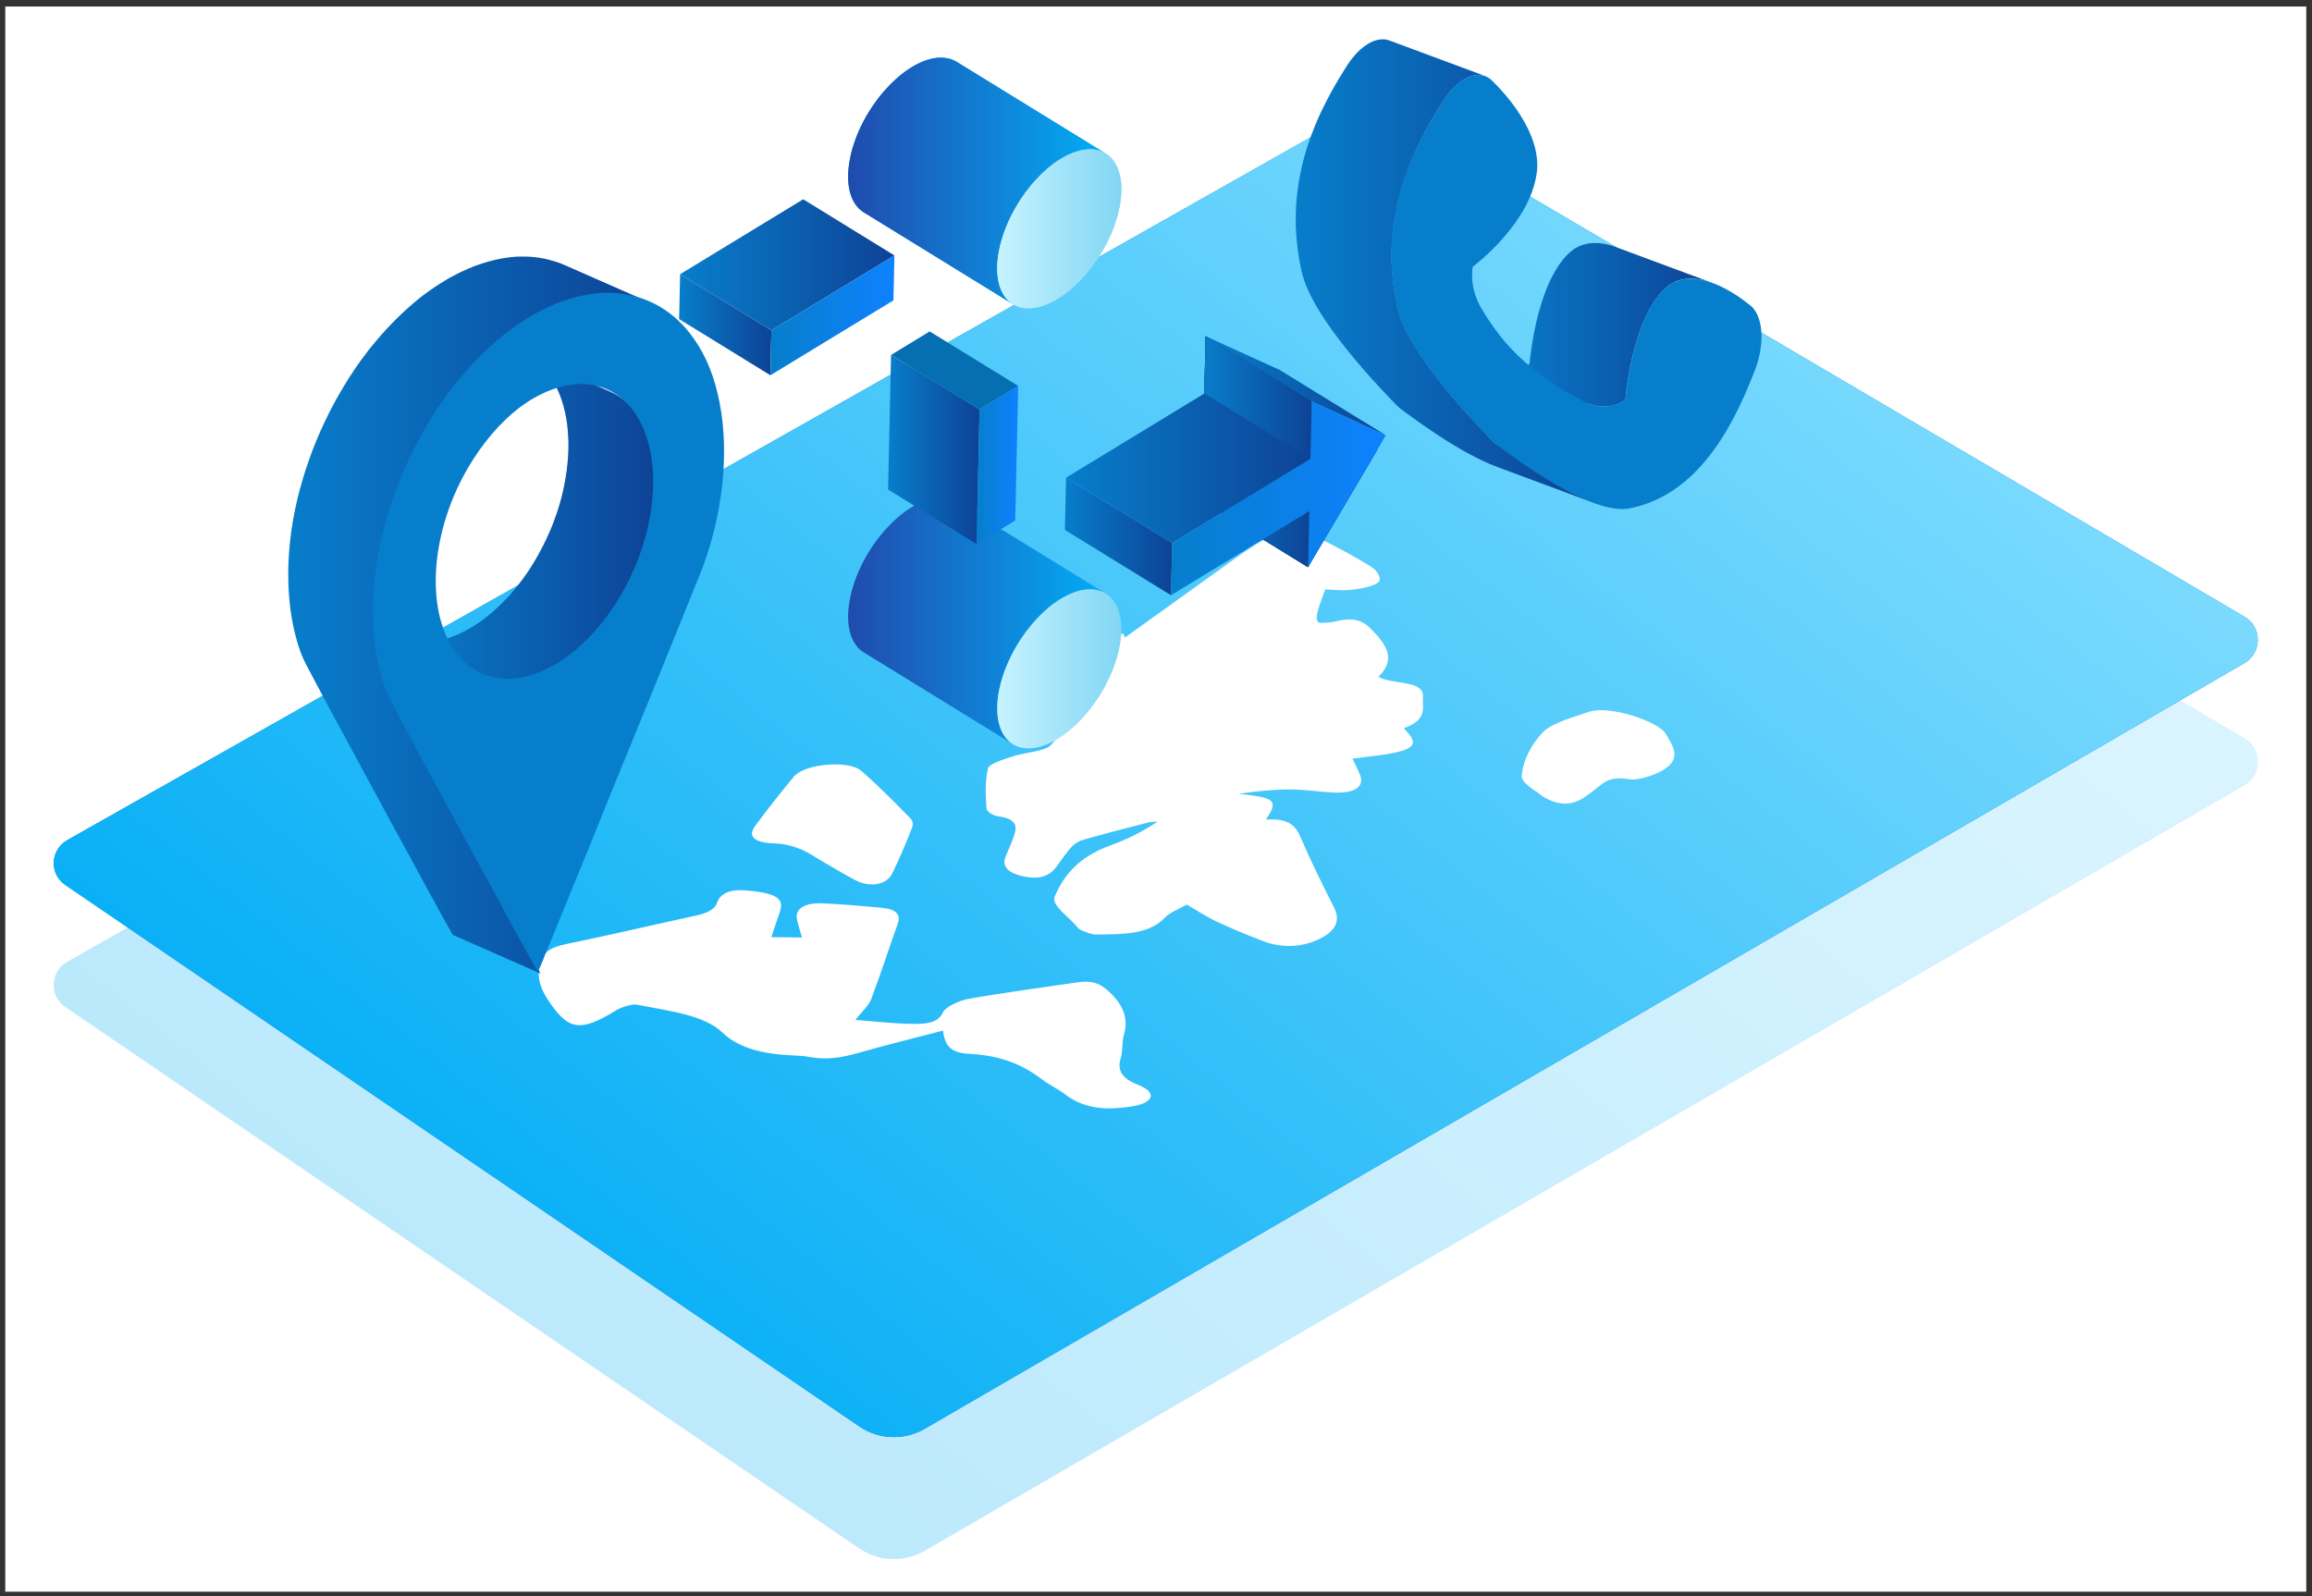
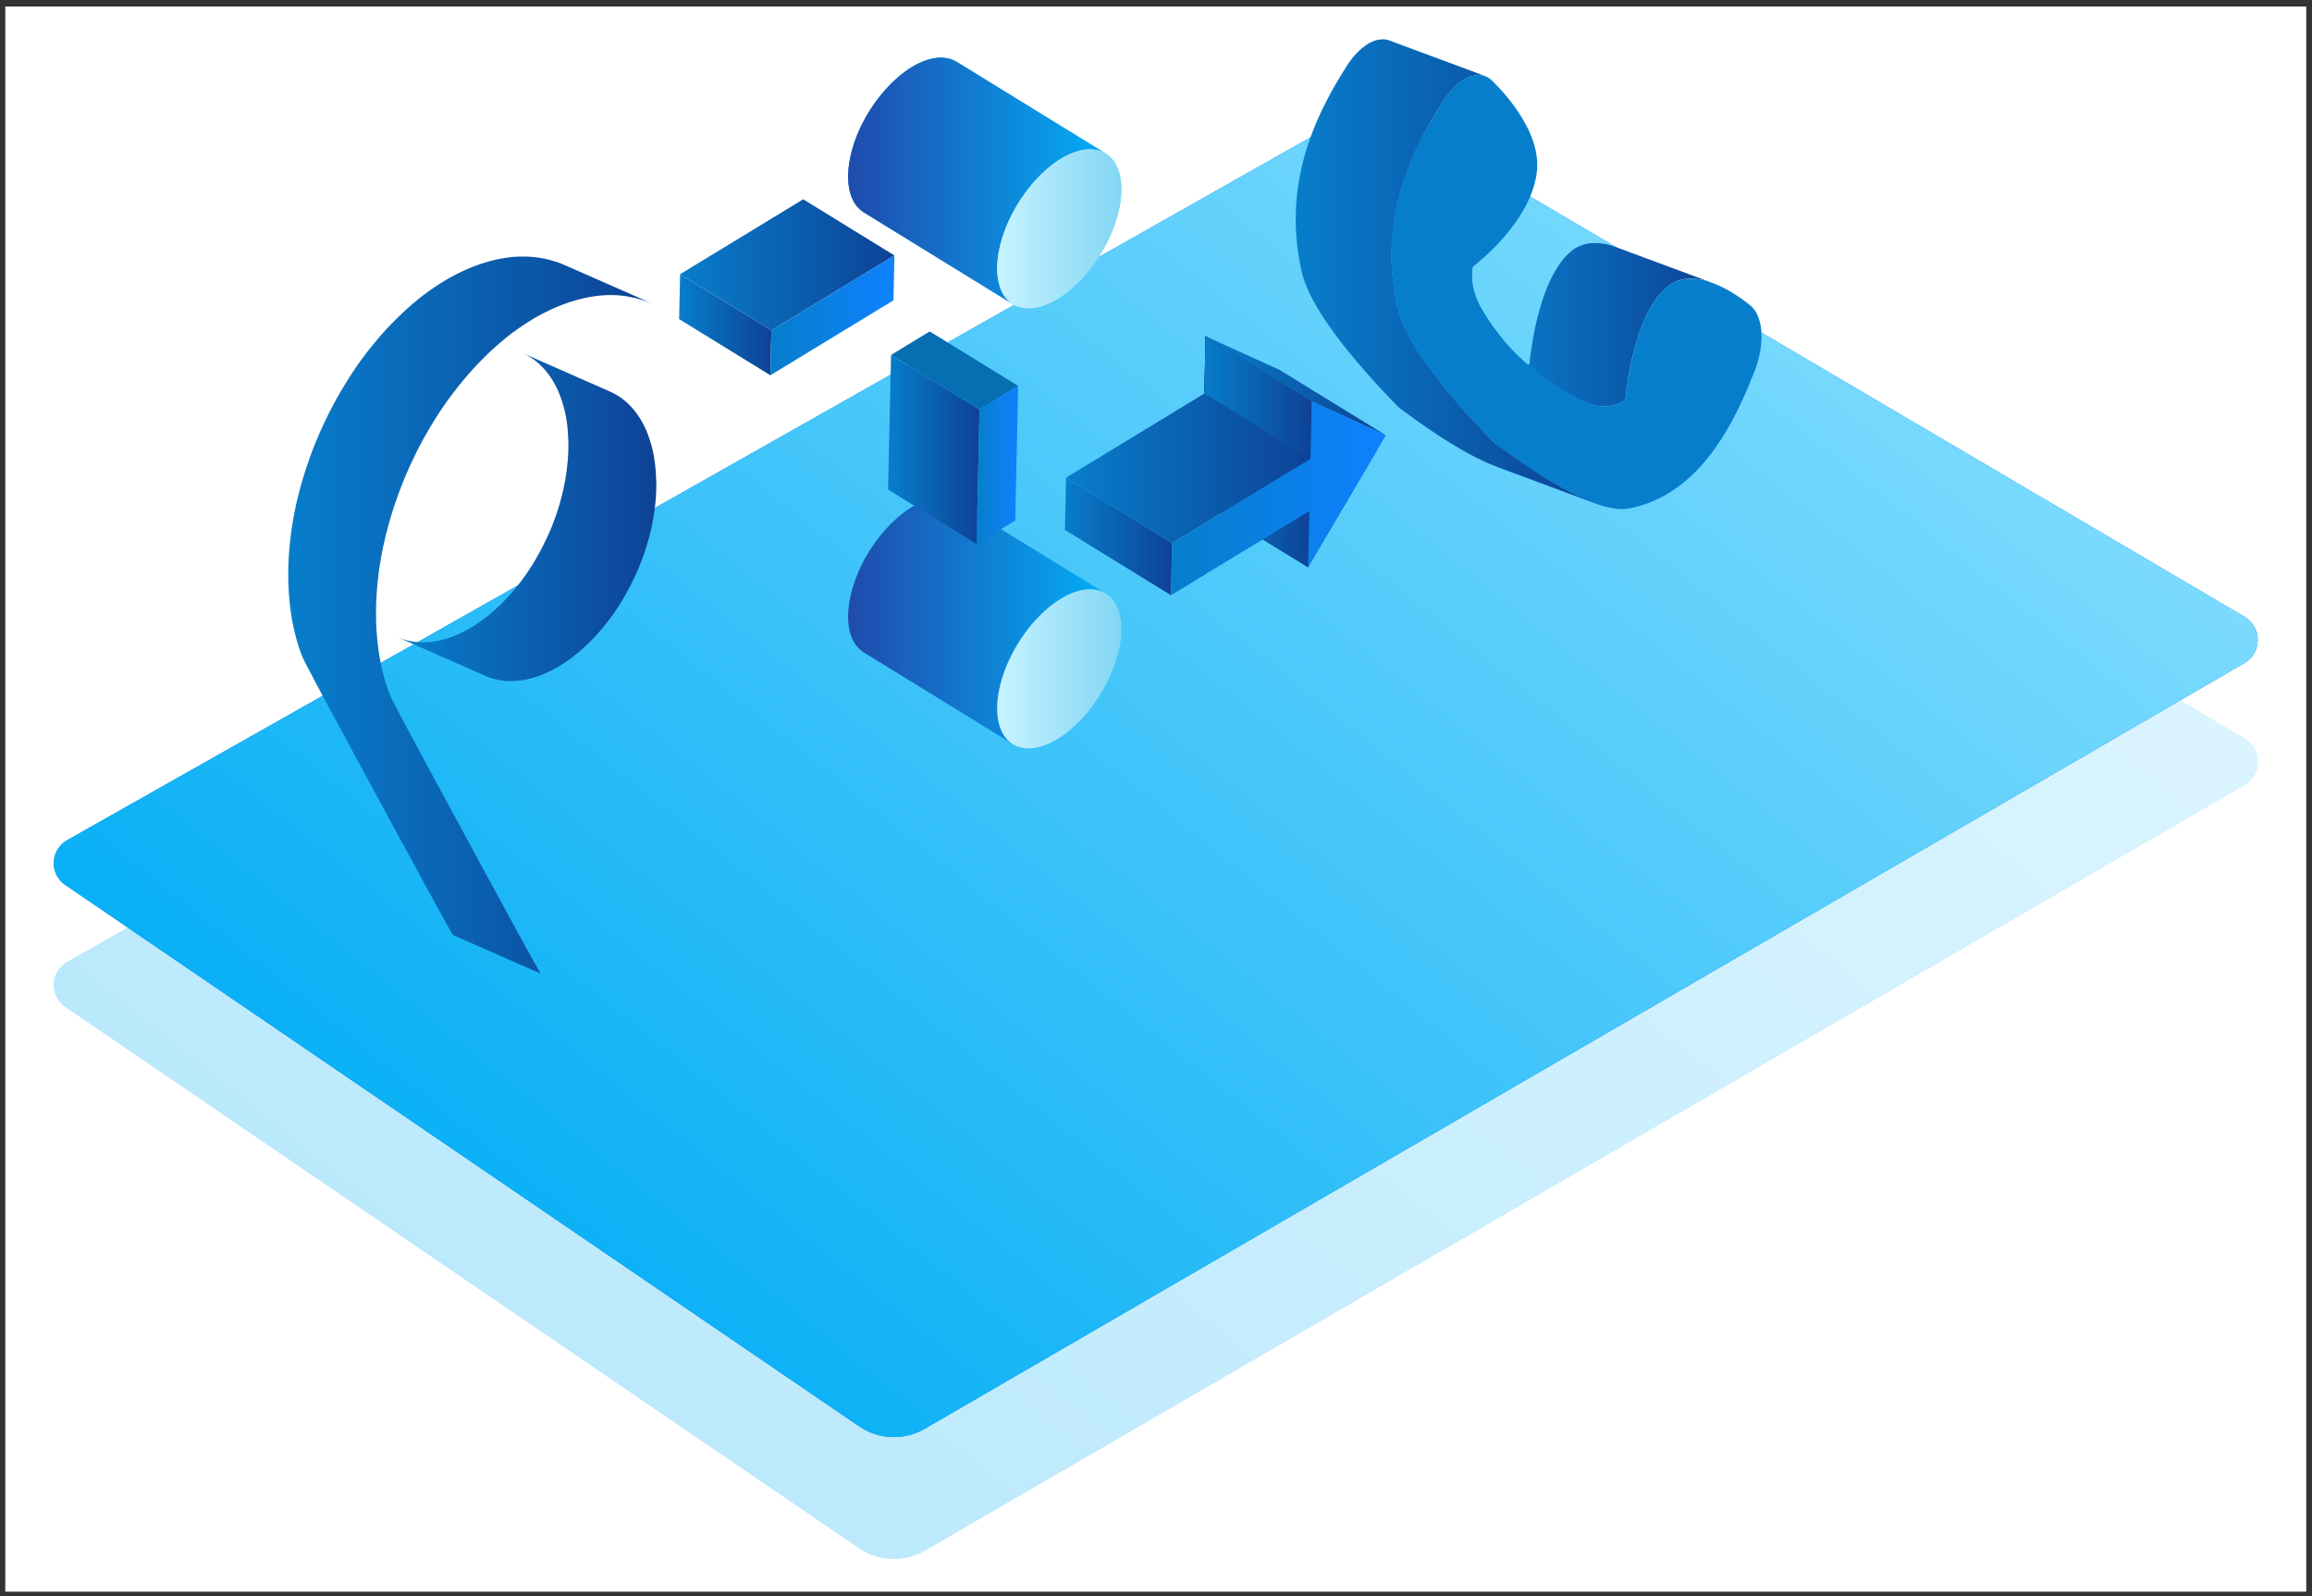
<svg xmlns="http://www.w3.org/2000/svg" width="210" height="145" viewBox="0 0 210 145" fill="none">
  <rect x="0" y="0" width="210" height="145" fill="#333333" stroke="none" />
  <rect width="209" height="144" transform="translate(0.479 0.592)" fill="white" />
  <g clip-path="url(#clip0_3160_20613)">
    <g opacity="0.28">
      <path d="M203.855 71.309L83.996 140.858C82.131 141.94 79.817 141.853 78.051 140.647L5.927 91.457C4.46 90.462 4.559 88.273 6.101 87.39L122.453 21.609C123.746 20.875 125.338 20.888 126.619 21.646L203.867 67.092C205.484 68.037 205.472 70.376 203.855 71.309Z" fill="#007DD9" />
      <path d="M203.855 71.309L83.996 140.858C82.131 141.94 79.817 141.853 78.051 140.647L5.927 91.457C4.46 90.462 4.559 88.273 6.101 87.39L122.453 21.609C123.746 20.875 125.338 20.888 126.619 21.646L203.867 67.092C205.484 68.037 205.472 70.376 203.855 71.309Z" fill="url(#paint0_linear_3160_20613)" />
    </g>
    <path d="M203.855 60.242L83.996 129.791C82.131 130.873 79.817 130.786 78.051 129.58L5.927 80.39C4.46 79.395 4.559 77.206 6.101 76.323L122.453 10.542C123.746 9.808 125.338 9.821 126.619 10.579L203.867 56.025C205.484 56.971 205.472 59.309 203.855 60.242Z" fill="#007DD9" />
    <path d="M203.855 60.242L83.996 129.791C82.131 130.873 79.817 130.786 78.051 129.58L5.927 80.39C4.46 79.395 4.559 77.206 6.101 76.323L122.453 10.542C123.746 9.808 125.338 9.821 126.619 10.579L203.867 56.025C205.484 56.971 205.472 59.309 203.855 60.242Z" fill="url(#paint1_linear_3160_20613)" />
    <g clip-path="url(#clip1_3160_20613)">
-       <path d="M129.254 63.285C129.319 61.764 126.538 62.214 125.192 61.489C126.903 59.843 125.862 58.482 124.487 57.092C123.676 56.271 122.766 56.076 121.21 56.471C120.75 56.586 119.8 56.626 119.725 56.521C119.519 56.236 119.599 55.851 119.689 55.511C119.86 54.886 120.12 54.26 120.37 53.545C121.03 53.56 121.936 53.68 122.796 53.575C123.661 53.47 124.797 53.255 125.212 52.88C125.527 52.599 125.127 51.874 124.642 51.559C123.246 50.658 121.695 49.838 120.115 49.043C118.389 48.172 115.943 48.302 114.212 49.373C112.796 50.248 111.531 51.209 110.225 52.144C107.534 54.065 104.857 55.991 102.176 57.917C102.131 57.802 102.086 57.692 102.041 57.577C101.016 57.587 99.73 57.372 99.014 57.662C97.744 58.172 96.173 58.737 96.488 59.923C96.838 61.224 96.864 62.564 97.239 63.86C97.649 65.275 96.503 66.541 95.418 67.712C94.928 68.242 93.037 68.357 91.856 68.747C91.051 69.012 89.835 69.418 89.745 69.783C89.45 70.998 89.525 72.229 89.605 73.445C89.62 73.71 90.165 74.085 90.611 74.145C92.371 74.37 92.401 75.08 92.111 75.906C91.896 76.531 91.621 77.151 91.356 77.772C90.951 78.732 91.586 79.402 93.292 79.668C94.828 79.908 95.548 79.332 96.068 78.587C96.468 78.022 96.864 77.451 97.354 76.911C97.569 76.671 97.954 76.411 98.359 76.296C100.295 75.746 102.266 75.235 104.232 74.73C104.512 74.655 104.847 74.66 105.158 74.63C103.852 75.501 102.451 76.226 100.89 76.786C97.804 77.892 96.563 79.692 95.808 81.423C95.448 82.244 97.079 83.259 97.824 84.185C97.929 84.315 98.069 84.45 98.264 84.525C98.664 84.675 99.105 84.895 99.55 84.89C101.931 84.87 104.372 84.93 105.838 83.324C106.208 82.919 106.998 82.629 107.789 82.174C108.744 82.719 109.545 83.264 110.495 83.709C111.871 84.355 113.311 84.955 114.797 85.515C116.423 86.126 118.214 86.081 119.835 85.3C121.46 84.515 121.72 83.524 121.17 82.439C120.12 80.358 119.079 78.267 118.174 76.156C117.744 75.15 117.233 74.305 114.987 74.455C116.138 72.704 115.853 72.464 112.506 72.109C114.032 71.889 115.583 71.719 117.113 71.714C118.454 71.714 119.76 71.924 121.09 71.994C123.006 72.094 123.947 71.489 123.546 70.433C123.361 69.938 123.096 69.457 122.841 68.917C124.292 68.707 125.747 68.617 127.053 68.287C129.204 67.747 128.144 66.916 127.508 66.141C129.669 65.411 129.199 64.31 129.239 63.29L129.254 63.285ZM122.386 57.447C122.566 57.582 122.741 57.717 122.901 57.852C122.741 57.717 122.571 57.582 122.386 57.447C122.261 57.447 122.121 57.422 122.006 57.447C122.116 57.422 122.256 57.447 122.386 57.447Z" fill="white" />
      <path d="M97.869 89.237C94.562 89.732 91.221 90.157 87.954 90.742C87.049 90.907 85.853 91.498 85.638 91.978C85.183 93.003 83.937 93.023 82.827 93.008C81.061 92.983 79.33 92.773 77.694 92.648C78.275 91.908 78.91 91.353 79.13 90.767C80 88.491 80.716 86.2 81.541 83.919C81.831 83.119 81.466 82.593 80.07 82.463C78.315 82.298 76.554 82.143 74.768 82.063C73.077 81.983 72.192 82.553 72.392 83.519C72.502 84.044 72.672 84.564 72.842 85.165C71.806 85.15 71.006 85.14 70.066 85.13C70.226 84.639 70.361 84.239 70.491 83.839C70.636 83.394 70.831 82.954 70.921 82.508C71.111 81.523 70.226 81.088 67.704 80.882C66.269 80.763 65.413 81.198 65.148 81.968C64.908 82.673 64.173 82.964 63.102 83.199C59.205 84.039 55.343 84.954 51.427 85.76C50.041 86.045 49.446 86.45 49.145 87.271C48.605 88.746 49.145 89.992 50.086 91.298C51.702 93.534 52.767 93.764 55.974 91.773C56.424 91.493 57.425 91.183 57.885 91.273C60.756 91.843 63.963 92.193 65.638 93.814C67.114 95.24 69.39 95.78 72.197 95.885C72.642 95.9 73.097 95.935 73.507 96.015C75.053 96.315 76.479 96.075 77.979 95.645C80.451 94.939 82.987 94.319 85.643 93.624C85.833 94.759 86.093 95.645 88.059 95.735C91.001 95.875 93.007 96.8 94.657 98.061C95.288 98.541 96.128 98.931 96.753 99.416C97.904 100.307 99.42 100.807 101.441 100.662C102.371 100.597 103.612 100.452 104.142 100.082C105.042 99.457 104.207 98.876 103.312 98.521C101.871 97.951 101.466 97.185 101.786 96.165C102.011 95.43 101.886 94.674 102.101 93.934C102.541 92.408 101.931 91.112 100.53 89.907C99.86 89.327 99.145 89.046 97.869 89.237Z" fill="white" />
      <path d="M72.632 77.101C73.477 77.451 74.143 77.936 74.888 78.362C75.808 78.887 76.694 79.432 77.649 79.937C79.01 80.653 80.511 80.408 81.036 79.352C81.721 77.971 82.297 76.576 82.852 75.175C82.962 74.905 82.912 74.555 82.687 74.33C81.246 72.874 79.825 71.408 78.22 70.023C77.069 69.022 73.087 69.382 72.122 70.538C70.886 72.019 69.706 73.514 68.595 75.025C67.845 76.04 68.58 76.566 70.381 76.616C71.171 76.636 72.002 76.846 72.627 77.106L72.632 77.101Z" fill="white" />
      <path d="M144.361 64.655C142.906 65.14 140.965 65.695 140.204 66.461C139.029 67.651 138.349 69.107 138.218 70.438C138.143 71.173 139.609 71.878 140.059 72.303C141.535 73.234 142.766 73.194 143.906 72.429C144.431 72.078 144.902 71.703 145.367 71.323C146.067 70.758 146.753 70.583 147.983 70.783C148.669 70.898 149.874 70.538 150.584 70.203C152.921 69.102 152.015 67.876 151.305 66.666C150.644 65.535 146.187 64.045 144.356 64.655H144.361Z" fill="white" />
    </g>
-     <path d="M118.813 51.515L109.176 45.582L115.481 34.9L125.117 40.83L118.813 51.515Z" fill="#055E98" />
    <path d="M118.813 51.515L109.176 45.582L115.481 34.897L125.117 40.83L118.813 51.515Z" fill="#055E98" />
    <path d="M118.813 51.515L109.176 45.582L109.507 30.541L119.144 36.473L118.813 51.515Z" fill="#04436C" />
    <path d="M118.813 51.515L109.176 45.582L109.507 30.541L119.144 36.473L118.813 51.515Z" fill="#04436C" />
    <path d="M119.143 36.473L109.507 30.541L116.239 33.61L125.876 39.543L119.143 36.473Z" fill="url(#paint2_linear_3160_20613)" />
    <path d="M118.813 51.515L109.176 45.582L109.507 30.541L119.144 36.473L118.813 51.515Z" fill="#04436C" />
    <path d="M118.813 51.515L109.176 45.582L109.507 30.541L119.144 36.473L118.813 51.515Z" fill="url(#paint3_linear_3160_20613)" />
    <path d="M106.363 54.073L96.727 48.14L96.83 43.394L106.469 49.326L106.363 54.073Z" fill="url(#paint4_linear_3160_20613)" />
    <path d="M106.469 49.326L96.83 43.393L109.392 35.746L119.031 41.679L106.469 49.326Z" fill="url(#paint5_linear_3160_20613)" />
    <path d="M119.143 36.474L119.031 41.679L106.469 49.326L106.363 54.072L118.925 46.425L118.812 51.515L125.117 40.83L125.876 39.543L119.143 36.474Z" fill="url(#paint6_linear_3160_20613)" />
    <path d="M97.526 53.826C97.526 53.826 97.551 53.819 97.56 53.813C97.701 53.76 97.838 53.723 97.976 53.685C98.041 53.666 98.107 53.651 98.172 53.635C98.3 53.607 98.425 53.585 98.55 53.57C98.581 53.566 98.613 53.56 98.644 53.554C98.797 53.538 98.944 53.532 99.087 53.538C99.118 53.538 99.153 53.542 99.184 53.545C99.309 53.551 99.434 53.566 99.552 53.588C99.571 53.592 99.59 53.595 99.609 53.598C99.74 53.626 99.868 53.663 99.99 53.707C100.018 53.716 100.046 53.729 100.071 53.738C100.193 53.788 100.311 53.844 100.424 53.913L86.884 45.579C86.803 45.529 86.719 45.485 86.634 45.445C86.6 45.429 86.566 45.42 86.531 45.404C86.503 45.392 86.475 45.382 86.45 45.373C86.425 45.364 86.4 45.351 86.372 45.342C86.281 45.31 86.191 45.285 86.094 45.267C86.085 45.267 86.079 45.267 86.069 45.264C86.05 45.261 86.032 45.257 86.013 45.254C85.941 45.242 85.873 45.229 85.801 45.22C85.751 45.214 85.698 45.214 85.644 45.211C85.613 45.211 85.579 45.207 85.548 45.204C85.526 45.204 85.504 45.201 85.482 45.201C85.367 45.201 85.251 45.207 85.132 45.217C85.123 45.217 85.114 45.22 85.104 45.22C85.073 45.223 85.042 45.229 85.011 45.232C84.92 45.245 84.829 45.254 84.736 45.273C84.701 45.279 84.667 45.292 84.633 45.298C84.567 45.314 84.502 45.329 84.436 45.348C84.38 45.364 84.327 45.373 84.271 45.392C84.189 45.417 84.105 45.448 84.021 45.476C84.008 45.479 83.999 45.482 83.986 45.488C83.877 45.529 83.768 45.573 83.656 45.623C83.602 45.645 83.549 45.676 83.496 45.701C83.449 45.723 83.399 45.748 83.353 45.77C83.175 45.857 82.997 45.954 82.816 46.063C82.634 46.172 82.456 46.294 82.278 46.419C82.222 46.46 82.166 46.503 82.11 46.547C81.991 46.638 81.873 46.728 81.754 46.825C81.688 46.878 81.626 46.931 81.563 46.987C81.454 47.081 81.348 47.178 81.239 47.278C81.176 47.337 81.114 47.393 81.051 47.453C81.017 47.487 80.979 47.518 80.945 47.553C80.898 47.599 80.851 47.652 80.805 47.702C80.692 47.818 80.583 47.933 80.477 48.052C80.442 48.093 80.402 48.127 80.367 48.168C80.32 48.224 80.274 48.28 80.227 48.336C80.161 48.414 80.096 48.492 80.03 48.57C79.996 48.611 79.962 48.648 79.93 48.689C79.862 48.776 79.796 48.864 79.73 48.951C79.69 49.005 79.649 49.057 79.609 49.111C79.593 49.129 79.581 49.148 79.565 49.167C79.456 49.317 79.349 49.47 79.243 49.626C79.234 49.638 79.225 49.654 79.215 49.67C79.193 49.704 79.171 49.741 79.147 49.776C79.081 49.876 79.015 49.976 78.953 50.075C78.912 50.138 78.878 50.203 78.837 50.266C78.809 50.313 78.778 50.363 78.75 50.41C78.728 50.447 78.706 50.481 78.684 50.519C78.6 50.666 78.519 50.816 78.441 50.965C78.434 50.978 78.428 50.99 78.422 51C78.406 51.028 78.394 51.059 78.378 51.087C78.322 51.197 78.266 51.306 78.213 51.415C78.178 51.484 78.15 51.553 78.119 51.621C78.097 51.671 78.072 51.718 78.05 51.768C78.035 51.805 78.016 51.84 78.001 51.877C77.932 52.036 77.863 52.196 77.801 52.358C77.797 52.367 77.794 52.377 77.791 52.386C77.779 52.417 77.769 52.449 77.757 52.48C77.707 52.608 77.66 52.736 77.616 52.861C77.601 52.908 77.585 52.958 77.57 53.005C77.545 53.076 77.523 53.145 77.501 53.217C77.482 53.279 77.46 53.342 77.442 53.404C77.42 53.479 77.401 53.557 77.382 53.632C77.357 53.723 77.332 53.81 77.31 53.898C77.301 53.938 77.288 53.979 77.279 54.019C77.264 54.088 77.254 54.16 77.239 54.228C77.21 54.366 77.182 54.5 77.16 54.635C77.154 54.678 77.142 54.719 77.135 54.763C77.12 54.856 77.114 54.947 77.101 55.037C77.092 55.103 77.082 55.168 77.076 55.234C77.054 55.44 77.042 55.646 77.036 55.846C76.998 57.523 77.541 58.697 78.456 59.262L91.996 67.596C91.081 67.034 90.538 65.857 90.575 64.18C90.578 63.98 90.594 63.774 90.616 63.568C90.622 63.503 90.631 63.437 90.641 63.371C90.656 63.237 90.678 63.103 90.7 62.969C90.722 62.834 90.75 62.7 90.778 62.563C90.8 62.453 90.825 62.344 90.85 62.232C90.872 62.144 90.897 62.054 90.919 61.966C90.956 61.826 90.997 61.688 91.04 61.548C91.062 61.476 91.084 61.407 91.109 61.336C91.168 61.161 91.231 60.983 91.296 60.808C91.309 60.777 91.318 60.745 91.331 60.714C91.412 60.508 91.499 60.302 91.59 60.099C91.612 60.049 91.634 60.002 91.659 59.952C91.743 59.771 91.83 59.593 91.921 59.415C91.936 59.387 91.949 59.359 91.965 59.331C92.068 59.131 92.18 58.934 92.293 58.741C92.321 58.694 92.349 58.644 92.38 58.597C92.48 58.431 92.583 58.266 92.689 58.104C92.711 58.069 92.733 58.035 92.758 58.001C92.883 57.81 93.014 57.626 93.151 57.442C93.192 57.389 93.232 57.336 93.27 57.285C93.37 57.154 93.47 57.026 93.573 56.901C93.638 56.823 93.701 56.745 93.766 56.667C93.847 56.571 93.932 56.474 94.016 56.38C94.122 56.261 94.232 56.146 94.344 56.03C94.425 55.946 94.51 55.858 94.594 55.777C94.656 55.718 94.719 55.659 94.781 55.602C94.887 55.502 94.997 55.406 95.106 55.312C95.168 55.256 95.234 55.203 95.296 55.15C95.415 55.053 95.534 54.962 95.652 54.872C95.709 54.828 95.765 54.784 95.821 54.744C95.999 54.619 96.177 54.497 96.358 54.388C96.539 54.279 96.717 54.182 96.895 54.094C96.942 54.069 96.992 54.047 97.039 54.026C97.204 53.947 97.37 53.876 97.529 53.813L97.526 53.826Z" fill="url(#paint7_linear_3160_20613)" />
    <path d="M96.355 54.4C93.242 56.296 90.656 60.68 90.581 64.189C90.503 67.699 92.964 69.011 96.077 67.115C99.19 65.22 101.776 60.839 101.851 57.329C101.929 53.819 99.468 52.505 96.355 54.4Z" fill="url(#paint8_linear_3160_20613)" />
-     <path d="M97.526 13.857C97.526 13.857 97.551 13.851 97.56 13.845C97.701 13.791 97.838 13.754 97.976 13.716C98.041 13.698 98.107 13.682 98.172 13.666C98.3 13.638 98.425 13.617 98.55 13.601C98.581 13.598 98.613 13.591 98.644 13.585C98.797 13.57 98.944 13.563 99.087 13.57C99.118 13.57 99.153 13.573 99.184 13.576C99.309 13.582 99.434 13.598 99.552 13.62C99.571 13.623 99.59 13.626 99.609 13.629C99.74 13.657 99.868 13.695 99.99 13.738C100.018 13.748 100.046 13.76 100.071 13.77C100.193 13.819 100.311 13.876 100.424 13.944L86.884 5.61C86.803 5.56 86.719 5.517 86.634 5.476C86.6 5.46 86.566 5.451 86.531 5.435C86.503 5.423 86.475 5.414 86.45 5.404C86.425 5.395 86.4 5.382 86.372 5.373C86.281 5.342 86.191 5.317 86.094 5.298C86.085 5.298 86.079 5.298 86.069 5.295C86.05 5.292 86.032 5.289 86.013 5.286C85.941 5.273 85.873 5.261 85.801 5.251C85.751 5.245 85.698 5.245 85.644 5.242C85.613 5.242 85.579 5.239 85.548 5.236C85.526 5.236 85.504 5.232 85.482 5.232C85.367 5.232 85.251 5.239 85.132 5.248C85.123 5.248 85.114 5.251 85.104 5.251C85.073 5.254 85.042 5.261 85.011 5.264C84.92 5.276 84.829 5.286 84.736 5.304C84.701 5.31 84.667 5.323 84.633 5.329C84.567 5.345 84.502 5.36 84.436 5.379C84.38 5.395 84.327 5.404 84.271 5.423C84.189 5.448 84.105 5.479 84.021 5.507C84.008 5.51 83.999 5.513 83.986 5.52C83.877 5.56 83.768 5.604 83.656 5.654C83.602 5.676 83.549 5.707 83.496 5.732C83.449 5.754 83.399 5.779 83.353 5.801C83.175 5.888 82.997 5.985 82.816 6.094C82.634 6.204 82.456 6.325 82.278 6.45C82.222 6.491 82.166 6.535 82.11 6.578C81.991 6.669 81.873 6.759 81.754 6.856C81.688 6.909 81.626 6.962 81.563 7.019C81.454 7.112 81.348 7.209 81.239 7.309C81.176 7.368 81.114 7.424 81.051 7.484C81.017 7.518 80.979 7.549 80.945 7.584C80.898 7.631 80.851 7.684 80.805 7.734C80.692 7.849 80.583 7.965 80.477 8.083C80.442 8.124 80.402 8.158 80.367 8.199C80.32 8.255 80.274 8.311 80.227 8.367C80.161 8.446 80.096 8.524 80.03 8.602C79.996 8.642 79.962 8.68 79.93 8.72C79.862 8.808 79.796 8.895 79.73 8.983C79.69 9.036 79.649 9.089 79.609 9.142C79.593 9.161 79.581 9.179 79.565 9.198C79.456 9.348 79.349 9.501 79.243 9.657C79.234 9.67 79.225 9.685 79.215 9.701C79.193 9.735 79.171 9.773 79.147 9.807C79.081 9.907 79.015 10.007 78.953 10.107C78.912 10.169 78.878 10.235 78.837 10.297C78.809 10.344 78.778 10.394 78.75 10.441C78.728 10.478 78.706 10.513 78.684 10.55C78.6 10.697 78.519 10.847 78.441 10.997C78.434 11.009 78.428 11.022 78.422 11.031C78.406 11.059 78.394 11.09 78.378 11.118C78.322 11.228 78.266 11.337 78.213 11.446C78.178 11.515 78.15 11.584 78.119 11.652C78.097 11.702 78.072 11.749 78.05 11.799C78.035 11.837 78.016 11.871 78.001 11.909C77.932 12.068 77.863 12.227 77.801 12.389C77.797 12.399 77.794 12.408 77.791 12.418C77.779 12.449 77.769 12.48 77.757 12.511C77.707 12.639 77.66 12.767 77.616 12.892C77.601 12.939 77.585 12.989 77.57 13.036C77.545 13.107 77.523 13.176 77.501 13.248C77.482 13.31 77.46 13.373 77.442 13.435C77.42 13.51 77.401 13.588 77.382 13.663C77.357 13.754 77.332 13.841 77.31 13.929C77.301 13.969 77.288 14.01 77.279 14.051C77.264 14.119 77.254 14.191 77.239 14.26C77.21 14.397 77.182 14.531 77.16 14.666C77.154 14.709 77.142 14.75 77.135 14.794C77.12 14.887 77.114 14.978 77.101 15.069C77.092 15.134 77.082 15.2 77.076 15.265C77.054 15.471 77.042 15.677 77.036 15.877C76.998 17.554 77.541 18.728 78.456 19.293L91.996 27.628C91.081 27.065 90.538 25.888 90.575 24.211C90.578 24.012 90.594 23.805 90.616 23.599C90.622 23.534 90.631 23.468 90.641 23.403C90.656 23.268 90.678 23.134 90.7 23C90.722 22.866 90.75 22.731 90.778 22.594C90.8 22.485 90.825 22.375 90.85 22.263C90.872 22.175 90.897 22.085 90.919 21.997C90.956 21.857 90.997 21.72 91.04 21.579C91.062 21.507 91.084 21.439 91.109 21.367C91.168 21.192 91.231 21.014 91.296 20.839C91.309 20.808 91.318 20.777 91.331 20.745C91.412 20.539 91.499 20.333 91.59 20.13C91.612 20.08 91.634 20.033 91.659 19.983C91.743 19.802 91.83 19.624 91.921 19.446C91.936 19.418 91.949 19.39 91.965 19.362C92.068 19.162 92.18 18.965 92.293 18.772C92.321 18.725 92.349 18.675 92.38 18.628C92.48 18.463 92.583 18.297 92.689 18.135C92.711 18.101 92.733 18.066 92.758 18.032C92.883 17.841 93.014 17.657 93.151 17.473C93.192 17.42 93.232 17.367 93.27 17.317C93.37 17.186 93.47 17.058 93.573 16.933C93.638 16.855 93.701 16.777 93.766 16.698C93.847 16.602 93.932 16.505 94.016 16.411C94.122 16.293 94.232 16.177 94.344 16.061C94.425 15.977 94.51 15.89 94.594 15.809C94.656 15.749 94.719 15.69 94.781 15.634C94.887 15.534 94.997 15.437 95.106 15.343C95.168 15.287 95.234 15.234 95.296 15.181C95.415 15.084 95.534 14.994 95.652 14.903C95.709 14.859 95.765 14.816 95.821 14.775C95.999 14.65 96.177 14.528 96.358 14.419C96.539 14.31 96.717 14.213 96.895 14.126C96.942 14.101 96.992 14.079 97.039 14.057C97.204 13.979 97.37 13.907 97.529 13.845L97.526 13.857Z" fill="url(#paint9_linear_3160_20613)" />
+     <path d="M97.526 13.857C97.526 13.857 97.551 13.851 97.56 13.845C97.701 13.791 97.838 13.754 97.976 13.716C98.041 13.698 98.107 13.682 98.172 13.666C98.3 13.638 98.425 13.617 98.55 13.601C98.581 13.598 98.613 13.591 98.644 13.585C98.797 13.57 98.944 13.563 99.087 13.57C99.118 13.57 99.153 13.573 99.184 13.576C99.309 13.582 99.434 13.598 99.552 13.62C99.571 13.623 99.59 13.626 99.609 13.629C99.74 13.657 99.868 13.695 99.99 13.738C100.018 13.748 100.046 13.76 100.071 13.77C100.193 13.819 100.311 13.876 100.424 13.944L86.884 5.61C86.803 5.56 86.719 5.517 86.634 5.476C86.6 5.46 86.566 5.451 86.531 5.435C86.503 5.423 86.475 5.414 86.45 5.404C86.425 5.395 86.4 5.382 86.372 5.373C86.281 5.342 86.191 5.317 86.094 5.298C86.085 5.298 86.079 5.298 86.069 5.295C86.05 5.292 86.032 5.289 86.013 5.286C85.941 5.273 85.873 5.261 85.801 5.251C85.751 5.245 85.698 5.245 85.644 5.242C85.613 5.242 85.579 5.239 85.548 5.236C85.526 5.236 85.504 5.232 85.482 5.232C85.367 5.232 85.251 5.239 85.132 5.248C85.123 5.248 85.114 5.251 85.104 5.251C85.073 5.254 85.042 5.261 85.011 5.264C84.701 5.31 84.667 5.323 84.633 5.329C84.567 5.345 84.502 5.36 84.436 5.379C84.38 5.395 84.327 5.404 84.271 5.423C84.189 5.448 84.105 5.479 84.021 5.507C84.008 5.51 83.999 5.513 83.986 5.52C83.877 5.56 83.768 5.604 83.656 5.654C83.602 5.676 83.549 5.707 83.496 5.732C83.449 5.754 83.399 5.779 83.353 5.801C83.175 5.888 82.997 5.985 82.816 6.094C82.634 6.204 82.456 6.325 82.278 6.45C82.222 6.491 82.166 6.535 82.11 6.578C81.991 6.669 81.873 6.759 81.754 6.856C81.688 6.909 81.626 6.962 81.563 7.019C81.454 7.112 81.348 7.209 81.239 7.309C81.176 7.368 81.114 7.424 81.051 7.484C81.017 7.518 80.979 7.549 80.945 7.584C80.898 7.631 80.851 7.684 80.805 7.734C80.692 7.849 80.583 7.965 80.477 8.083C80.442 8.124 80.402 8.158 80.367 8.199C80.32 8.255 80.274 8.311 80.227 8.367C80.161 8.446 80.096 8.524 80.03 8.602C79.996 8.642 79.962 8.68 79.93 8.72C79.862 8.808 79.796 8.895 79.73 8.983C79.69 9.036 79.649 9.089 79.609 9.142C79.593 9.161 79.581 9.179 79.565 9.198C79.456 9.348 79.349 9.501 79.243 9.657C79.234 9.67 79.225 9.685 79.215 9.701C79.193 9.735 79.171 9.773 79.147 9.807C79.081 9.907 79.015 10.007 78.953 10.107C78.912 10.169 78.878 10.235 78.837 10.297C78.809 10.344 78.778 10.394 78.75 10.441C78.728 10.478 78.706 10.513 78.684 10.55C78.6 10.697 78.519 10.847 78.441 10.997C78.434 11.009 78.428 11.022 78.422 11.031C78.406 11.059 78.394 11.09 78.378 11.118C78.322 11.228 78.266 11.337 78.213 11.446C78.178 11.515 78.15 11.584 78.119 11.652C78.097 11.702 78.072 11.749 78.05 11.799C78.035 11.837 78.016 11.871 78.001 11.909C77.932 12.068 77.863 12.227 77.801 12.389C77.797 12.399 77.794 12.408 77.791 12.418C77.779 12.449 77.769 12.48 77.757 12.511C77.707 12.639 77.66 12.767 77.616 12.892C77.601 12.939 77.585 12.989 77.57 13.036C77.545 13.107 77.523 13.176 77.501 13.248C77.482 13.31 77.46 13.373 77.442 13.435C77.42 13.51 77.401 13.588 77.382 13.663C77.357 13.754 77.332 13.841 77.31 13.929C77.301 13.969 77.288 14.01 77.279 14.051C77.264 14.119 77.254 14.191 77.239 14.26C77.21 14.397 77.182 14.531 77.16 14.666C77.154 14.709 77.142 14.75 77.135 14.794C77.12 14.887 77.114 14.978 77.101 15.069C77.092 15.134 77.082 15.2 77.076 15.265C77.054 15.471 77.042 15.677 77.036 15.877C76.998 17.554 77.541 18.728 78.456 19.293L91.996 27.628C91.081 27.065 90.538 25.888 90.575 24.211C90.578 24.012 90.594 23.805 90.616 23.599C90.622 23.534 90.631 23.468 90.641 23.403C90.656 23.268 90.678 23.134 90.7 23C90.722 22.866 90.75 22.731 90.778 22.594C90.8 22.485 90.825 22.375 90.85 22.263C90.872 22.175 90.897 22.085 90.919 21.997C90.956 21.857 90.997 21.72 91.04 21.579C91.062 21.507 91.084 21.439 91.109 21.367C91.168 21.192 91.231 21.014 91.296 20.839C91.309 20.808 91.318 20.777 91.331 20.745C91.412 20.539 91.499 20.333 91.59 20.13C91.612 20.08 91.634 20.033 91.659 19.983C91.743 19.802 91.83 19.624 91.921 19.446C91.936 19.418 91.949 19.39 91.965 19.362C92.068 19.162 92.18 18.965 92.293 18.772C92.321 18.725 92.349 18.675 92.38 18.628C92.48 18.463 92.583 18.297 92.689 18.135C92.711 18.101 92.733 18.066 92.758 18.032C92.883 17.841 93.014 17.657 93.151 17.473C93.192 17.42 93.232 17.367 93.27 17.317C93.37 17.186 93.47 17.058 93.573 16.933C93.638 16.855 93.701 16.777 93.766 16.698C93.847 16.602 93.932 16.505 94.016 16.411C94.122 16.293 94.232 16.177 94.344 16.061C94.425 15.977 94.51 15.89 94.594 15.809C94.656 15.749 94.719 15.69 94.781 15.634C94.887 15.534 94.997 15.437 95.106 15.343C95.168 15.287 95.234 15.234 95.296 15.181C95.415 15.084 95.534 14.994 95.652 14.903C95.709 14.859 95.765 14.816 95.821 14.775C95.999 14.65 96.177 14.528 96.358 14.419C96.539 14.31 96.717 14.213 96.895 14.126C96.942 14.101 96.992 14.079 97.039 14.057C97.204 13.979 97.37 13.907 97.529 13.845L97.526 13.857Z" fill="url(#paint9_linear_3160_20613)" />
    <path d="M97.526 13.857C97.526 13.857 97.551 13.851 97.56 13.845C97.701 13.791 97.838 13.754 97.976 13.716C98.041 13.698 98.107 13.682 98.172 13.666C98.3 13.638 98.425 13.617 98.55 13.601C98.581 13.598 98.613 13.591 98.644 13.585C98.797 13.57 98.944 13.563 99.087 13.57C99.118 13.57 99.153 13.573 99.184 13.576C99.309 13.582 99.434 13.598 99.552 13.62C99.571 13.623 99.59 13.626 99.609 13.629C99.74 13.657 99.868 13.695 99.99 13.738C100.018 13.748 100.046 13.76 100.071 13.77C100.193 13.819 100.311 13.876 100.424 13.944L86.884 5.61C86.803 5.56 86.719 5.517 86.634 5.476C86.6 5.46 86.566 5.451 86.531 5.435C86.503 5.423 86.475 5.414 86.45 5.404C86.425 5.395 86.4 5.382 86.372 5.373C86.281 5.342 86.191 5.317 86.094 5.298C86.085 5.298 86.079 5.298 86.069 5.295C86.05 5.292 86.032 5.289 86.013 5.286C85.941 5.273 85.873 5.261 85.801 5.251C85.751 5.245 85.698 5.245 85.644 5.242C85.613 5.242 85.579 5.239 85.548 5.236C85.526 5.236 85.504 5.232 85.482 5.232C85.367 5.232 85.251 5.239 85.132 5.248C85.123 5.248 85.114 5.251 85.104 5.251C85.073 5.254 85.042 5.261 85.011 5.264C84.92 5.276 84.829 5.286 84.736 5.304C84.701 5.31 84.667 5.323 84.633 5.329C84.567 5.345 84.502 5.36 84.436 5.379C84.38 5.395 84.327 5.404 84.271 5.423C84.189 5.448 84.105 5.479 84.021 5.507C84.008 5.51 83.999 5.513 83.986 5.52C83.877 5.56 83.768 5.604 83.656 5.654C83.602 5.676 83.549 5.707 83.496 5.732C83.449 5.754 83.399 5.779 83.353 5.801C83.175 5.888 82.997 5.985 82.816 6.094C82.634 6.204 82.456 6.325 82.278 6.45C82.222 6.491 82.166 6.535 82.11 6.578C81.991 6.669 81.873 6.759 81.754 6.856C81.688 6.909 81.626 6.962 81.563 7.019C81.454 7.112 81.348 7.209 81.239 7.309C81.176 7.368 81.114 7.424 81.051 7.484C81.017 7.518 80.979 7.549 80.945 7.584C80.898 7.631 80.851 7.684 80.805 7.734C80.692 7.849 80.583 7.965 80.477 8.083C80.442 8.124 80.402 8.158 80.367 8.199C80.32 8.255 80.274 8.311 80.227 8.367C80.161 8.446 80.096 8.524 80.03 8.602C79.996 8.642 79.962 8.68 79.93 8.72C79.862 8.808 79.796 8.895 79.73 8.983C79.69 9.036 79.649 9.089 79.609 9.142C79.593 9.161 79.581 9.179 79.565 9.198C79.456 9.348 79.349 9.501 79.243 9.657C79.234 9.67 79.225 9.685 79.215 9.701C79.193 9.735 79.171 9.773 79.147 9.807C79.081 9.907 79.015 10.007 78.953 10.107C78.912 10.169 78.878 10.235 78.837 10.297C78.809 10.344 78.778 10.394 78.75 10.441C78.728 10.478 78.706 10.513 78.684 10.55C78.6 10.697 78.519 10.847 78.441 10.997C78.434 11.009 78.428 11.022 78.422 11.031C78.406 11.059 78.394 11.09 78.378 11.118C78.322 11.228 78.266 11.337 78.213 11.446C78.178 11.515 78.15 11.584 78.119 11.652C78.097 11.702 78.072 11.749 78.05 11.799C78.035 11.837 78.016 11.871 78.001 11.909C77.932 12.068 77.863 12.227 77.801 12.389C77.797 12.399 77.794 12.408 77.791 12.418C77.779 12.449 77.769 12.48 77.757 12.511C77.707 12.639 77.66 12.767 77.616 12.892C77.601 12.939 77.585 12.989 77.57 13.036C77.545 13.107 77.523 13.176 77.501 13.248C77.482 13.31 77.46 13.373 77.442 13.435C77.42 13.51 77.401 13.588 77.382 13.663C77.357 13.754 77.332 13.841 77.31 13.929C77.301 13.969 77.288 14.01 77.279 14.051C77.264 14.119 77.254 14.191 77.239 14.26C77.21 14.397 77.182 14.531 77.16 14.666C77.154 14.709 77.142 14.75 77.135 14.794C77.12 14.887 77.114 14.978 77.101 15.069C77.092 15.134 77.082 15.2 77.076 15.265C77.054 15.471 77.042 15.677 77.036 15.877C76.998 17.554 77.541 18.728 78.456 19.293L91.996 27.628C91.081 27.065 90.538 25.888 90.575 24.211C90.578 24.012 90.594 23.805 90.616 23.599C90.622 23.534 90.631 23.468 90.641 23.403C90.656 23.268 90.678 23.134 90.7 23C90.722 22.866 90.75 22.731 90.778 22.594C90.8 22.485 90.825 22.375 90.85 22.263C90.872 22.175 90.897 22.085 90.919 21.997C90.956 21.857 90.997 21.72 91.04 21.579C91.062 21.507 91.084 21.439 91.109 21.367C91.168 21.192 91.231 21.014 91.296 20.839C91.309 20.808 91.318 20.777 91.331 20.745C91.412 20.539 91.499 20.333 91.59 20.13C91.612 20.08 91.634 20.033 91.659 19.983C91.743 19.802 91.83 19.624 91.921 19.446C91.936 19.418 91.949 19.39 91.965 19.362C92.068 19.162 92.18 18.965 92.293 18.772C92.321 18.725 92.349 18.675 92.38 18.628C92.48 18.463 92.583 18.297 92.689 18.135C92.711 18.101 92.733 18.066 92.758 18.032C92.883 17.841 93.014 17.657 93.151 17.473C93.192 17.42 93.232 17.367 93.27 17.317C93.37 17.186 93.47 17.058 93.573 16.933C93.638 16.855 93.701 16.777 93.766 16.698C93.847 16.602 93.932 16.505 94.016 16.411C94.122 16.293 94.232 16.177 94.344 16.061C94.425 15.977 94.51 15.89 94.594 15.809C94.656 15.749 94.719 15.69 94.781 15.634C94.887 15.534 94.997 15.437 95.106 15.343C95.168 15.287 95.234 15.234 95.296 15.181C95.415 15.084 95.534 14.994 95.652 14.903C95.709 14.859 95.765 14.816 95.821 14.775C95.999 14.65 96.177 14.528 96.358 14.419C96.539 14.31 96.717 14.213 96.895 14.126C96.942 14.101 96.992 14.079 97.039 14.057C97.204 13.979 97.37 13.907 97.529 13.845L97.526 13.857Z" fill="url(#paint10_linear_3160_20613)" />
    <path d="M88.705 49.423L80.664 44.474L80.933 32.246L88.973 37.195L88.705 49.423Z" fill="url(#paint11_linear_3160_20613)" />
    <path d="M88.973 37.195L80.933 32.245L84.442 30.106L92.483 35.056L88.973 37.195Z" fill="#066FB2" />
    <path d="M92.483 35.056L88.973 37.195L88.705 49.423L92.214 47.287L92.483 35.056Z" fill="url(#paint12_linear_3160_20613)" />
    <path d="M96.355 14.431C93.242 16.327 90.656 20.711 90.581 24.221C90.503 27.73 92.964 29.042 96.077 27.147C99.19 25.251 101.776 20.87 101.851 17.36C101.929 13.851 99.468 12.536 96.355 14.431Z" fill="url(#paint13_linear_3160_20613)" />
    <path d="M96.355 14.431C93.242 16.327 90.656 20.711 90.581 24.221C90.503 27.73 92.964 29.042 96.077 27.147C99.19 25.251 101.776 20.87 101.851 17.36C101.929 13.851 99.468 12.536 96.355 14.431Z" fill="url(#paint14_linear_3160_20613)" />
    <path d="M69.975 34.09L61.685 28.988L61.776 24.907L70.066 30.009L69.975 34.09Z" fill="url(#paint15_linear_3160_20613)" />
    <path d="M70.066 30.009L61.776 24.907L72.955 18.103L81.242 23.205L70.066 30.009Z" fill="url(#paint16_linear_3160_20613)" />
    <path d="M69.975 34.09L81.151 27.286L81.242 23.205L70.066 30.009L69.975 34.09Z" fill="url(#paint17_linear_3160_20613)" />
    <path d="M57.062 26.946C57.253 26.977 57.445 27.016 57.633 27.057C57.703 27.073 57.773 27.089 57.844 27.108C58.045 27.159 58.246 27.217 58.44 27.281C58.475 27.293 58.511 27.303 58.546 27.312C58.794 27.399 59.04 27.491 59.279 27.596L51.305 24.087C51.076 23.984 50.843 23.895 50.603 23.812C50.594 23.809 50.584 23.806 50.571 23.802C50.536 23.79 50.501 23.78 50.466 23.771C50.268 23.707 50.07 23.649 49.869 23.598C49.799 23.579 49.729 23.563 49.659 23.547C49.592 23.531 49.528 23.512 49.461 23.499C49.337 23.474 49.212 23.455 49.088 23.436C49.03 23.426 48.976 23.413 48.919 23.407C48.695 23.375 48.468 23.346 48.239 23.33C48.204 23.33 48.169 23.324 48.133 23.324C48.041 23.317 47.948 23.314 47.744 23.308C47.677 23.308 47.607 23.308 47.54 23.305C47.498 23.305 47.457 23.305 47.416 23.305C47.352 23.305 47.288 23.305 47.224 23.308C47.179 23.308 47.135 23.308 47.09 23.311C47.055 23.311 47.023 23.311 46.988 23.314C46.959 23.314 46.931 23.314 46.902 23.317C46.857 23.317 46.816 23.324 46.771 23.327C46.704 23.33 46.637 23.337 46.449 23.356C46.366 23.365 46.279 23.375 46.126 23.394C46.018 23.407 45.913 23.423 45.712 23.458C45.689 23.461 45.667 23.464 45.645 23.471C45.638 23.471 45.629 23.471 45.619 23.474C45.6 23.477 45.581 23.48 45.555 23.487C45.549 23.487 45.546 23.487 45.539 23.487C45.53 23.487 45.514 23.49 45.504 23.493C45.495 23.493 45.485 23.496 45.475 23.499C45.44 23.506 45.402 23.512 45.357 23.522C45.287 23.534 45.217 23.55 45.147 23.566C45.102 23.576 45.061 23.585 45.016 23.595C44.949 23.611 44.882 23.627 44.815 23.643C44.77 23.652 44.725 23.665 44.681 23.675C44.611 23.694 44.541 23.71 44.352 23.764C44.269 23.787 44.186 23.812 44.017 23.863C43.979 23.876 43.941 23.885 43.902 23.898C43.893 23.898 43.883 23.905 43.874 23.908C43.829 23.921 43.784 23.936 43.727 23.956C43.727 23.956 43.727 23.956 43.724 23.956C43.685 23.968 43.644 23.981 43.599 23.997C43.519 24.026 43.436 24.055 43.229 24.128C43.159 24.154 43.089 24.179 43.018 24.208C42.974 24.227 42.926 24.243 42.881 24.262C42.814 24.288 42.747 24.316 42.562 24.393C42.412 24.457 42.265 24.52 42.039 24.626C41.892 24.693 41.745 24.766 41.563 24.855C41.41 24.932 41.26 25.012 41.014 25.143C40.983 25.162 40.951 25.178 40.916 25.197C40.916 25.197 40.912 25.197 40.909 25.2C40.896 25.206 40.884 25.213 40.874 25.219C40.852 25.232 40.826 25.245 40.801 25.261C40.788 25.267 40.772 25.277 40.756 25.286C40.727 25.302 40.699 25.318 40.667 25.337C40.654 25.344 40.644 25.35 40.632 25.36C40.587 25.385 40.539 25.414 40.485 25.446C40.338 25.532 40.191 25.621 40.019 25.73C39.869 25.826 39.716 25.921 39.476 26.084C39.33 26.183 39.183 26.282 38.953 26.445C38.803 26.553 38.653 26.662 38.5 26.776C37.827 27.293 37.163 27.861 36.515 28.471C36.327 28.649 36.139 28.828 35.954 29.013C35.82 29.147 35.686 29.281 35.555 29.419C35.239 29.744 34.926 30.082 34.623 30.43C34.349 30.74 34.084 31.062 33.819 31.387C33.761 31.458 33.704 31.528 33.647 31.598C33.596 31.662 33.544 31.722 33.493 31.786C33.343 31.981 33.197 32.179 33.047 32.38C32.97 32.485 32.89 32.584 32.814 32.689C32.555 33.044 32.303 33.401 32.061 33.771C32.054 33.777 32.051 33.787 32.048 33.793C31.773 34.205 31.509 34.623 31.253 35.051C31.119 35.274 30.985 35.497 30.855 35.721C30.73 35.934 30.612 36.148 30.491 36.362C30.296 36.713 30.108 37.071 29.926 37.431C29.913 37.453 29.904 37.479 29.891 37.501C29.859 37.565 29.827 37.629 29.798 37.693C29.648 37.993 29.505 38.293 29.364 38.596C29.32 38.695 29.272 38.794 29.227 38.892C29.192 38.972 29.154 39.052 29.115 39.135C28.991 39.413 28.873 39.693 28.755 39.974C28.755 39.977 28.752 39.984 28.748 39.987C28.63 40.274 28.515 40.565 28.404 40.855C28.372 40.935 28.346 41.014 28.314 41.094C28.276 41.196 28.238 41.298 28.203 41.397C28.088 41.71 27.979 42.023 27.874 42.339C27.852 42.406 27.826 42.473 27.804 42.54C27.794 42.565 27.785 42.591 27.778 42.616C27.663 42.967 27.558 43.315 27.456 43.669C27.427 43.765 27.402 43.858 27.376 43.953C27.328 44.119 27.281 44.285 27.236 44.451C27.201 44.579 27.172 44.71 27.137 44.837C27.108 44.946 27.08 45.057 27.054 45.166C26.962 45.546 26.872 45.925 26.796 46.305C26.789 46.331 26.786 46.356 26.78 46.382C26.744 46.557 26.713 46.736 26.681 46.911C26.665 47.004 26.642 47.1 26.626 47.192C26.575 47.476 26.531 47.757 26.489 48.038C26.47 48.178 26.448 48.315 26.432 48.456V48.469C26.393 48.756 26.358 49.04 26.33 49.324C26.301 49.614 26.275 49.904 26.253 50.195C26.234 50.463 26.218 50.731 26.205 50.999C26.205 51.031 26.205 51.06 26.202 51.092C26.199 51.203 26.192 51.318 26.189 51.43C26.161 52.537 26.196 53.616 26.301 54.653C26.314 54.783 26.33 54.911 26.342 55.039C26.508 56.452 26.802 57.783 27.217 59.002C27.306 59.27 27.405 59.525 27.517 59.771C27.545 59.832 27.571 59.892 27.6 59.953C27.912 60.62 28.276 61.226 28.602 61.88C29.572 63.702 30.545 65.521 31.531 67.33C31.86 67.94 32.188 68.546 32.517 69.156C33.506 70.978 34.498 72.796 35.478 74.628C35.95 75.483 36.419 76.345 36.889 77.206C38.293 79.791 39.687 82.388 41.126 84.928L49.1 88.442C47.661 85.902 46.267 83.307 44.863 80.72C44.394 79.858 43.925 78.996 43.452 78.141C42.473 76.313 41.48 74.491 40.491 72.669C40.163 72.062 39.834 71.453 39.505 70.844C38.519 69.034 37.546 67.215 36.576 65.393C36.25 64.743 35.883 64.133 35.574 63.466C35.545 63.405 35.516 63.345 35.491 63.284C35.382 63.038 35.28 62.783 35.191 62.515C34.776 61.299 34.483 59.966 34.317 58.552C34.301 58.424 34.288 58.294 34.275 58.166C34.17 57.129 34.132 56.05 34.163 54.943C34.167 54.799 34.173 54.656 34.179 54.512C34.192 54.247 34.205 53.979 34.227 53.708C34.25 53.418 34.272 53.127 34.304 52.837C34.333 52.553 34.368 52.266 34.403 51.982C34.422 51.838 34.441 51.695 34.463 51.551C34.505 51.27 34.55 50.989 34.601 50.705C34.617 50.613 34.636 50.517 34.655 50.425C34.693 50.224 34.728 50.019 34.77 49.818C34.849 49.439 34.936 49.059 35.028 48.679C35.054 48.571 35.083 48.459 35.111 48.35C35.185 48.057 35.264 47.76 35.347 47.467C35.373 47.371 35.398 47.275 35.427 47.183C35.536 46.806 35.654 46.43 35.775 46.056C35.797 45.989 35.82 45.922 35.845 45.852C35.95 45.536 36.059 45.223 36.174 44.911C36.212 44.809 36.247 44.706 36.285 44.608C36.426 44.237 36.569 43.867 36.719 43.497C36.719 43.491 36.723 43.487 36.726 43.481C36.876 43.117 37.032 42.76 37.195 42.403C37.24 42.304 37.284 42.205 37.332 42.106C37.472 41.803 37.616 41.499 37.766 41.2C37.798 41.136 37.827 41.072 37.859 41.008C38.053 40.625 38.251 40.245 38.459 39.872C38.704 39.429 38.956 38.988 39.221 38.557C39.476 38.13 39.745 37.709 40.016 37.3C40.265 36.924 40.523 36.557 40.785 36.196C40.861 36.091 40.941 35.989 41.021 35.883C41.219 35.619 41.416 35.357 41.621 35.102C41.678 35.032 41.736 34.961 41.793 34.891C42.058 34.566 42.323 34.243 42.597 33.934C42.904 33.586 43.213 33.248 43.529 32.922C43.845 32.597 44.164 32.278 44.489 31.974C45.137 31.365 45.801 30.797 46.474 30.28C46.63 30.162 46.777 30.054 46.927 29.948C47.157 29.785 47.304 29.683 47.451 29.588C47.693 29.428 47.843 29.329 47.993 29.233C48.165 29.125 48.312 29.039 48.459 28.95C48.51 28.918 48.558 28.892 48.603 28.866C48.618 28.857 48.631 28.851 48.647 28.841C48.676 28.825 48.702 28.809 48.73 28.793C48.746 28.784 48.759 28.777 48.775 28.768C48.8 28.752 48.826 28.739 48.848 28.726C48.861 28.72 48.871 28.713 48.883 28.707C48.919 28.688 48.954 28.669 48.986 28.649C49.231 28.515 49.384 28.436 49.534 28.362C49.716 28.273 49.863 28.203 50.01 28.133C50.236 28.027 50.383 27.963 50.533 27.9C50.721 27.82 50.785 27.794 50.852 27.769C50.897 27.75 50.945 27.734 50.989 27.715C51.06 27.689 51.13 27.66 51.2 27.635C51.407 27.558 51.487 27.529 51.57 27.504C51.618 27.488 51.66 27.472 51.698 27.459C51.752 27.44 51.8 27.424 51.845 27.411C51.854 27.408 51.867 27.405 51.877 27.402C51.918 27.389 51.956 27.376 51.991 27.367C52.157 27.316 52.24 27.293 52.326 27.268C52.515 27.217 52.585 27.198 52.655 27.178C52.7 27.166 52.744 27.156 52.789 27.147C52.856 27.131 52.923 27.115 52.99 27.099C53.035 27.089 53.076 27.08 53.121 27.07C53.191 27.054 53.261 27.041 53.332 27.025C53.376 27.016 53.414 27.009 53.45 27.003C53.459 27.003 53.469 27 53.478 26.997C53.498 26.993 53.517 26.99 53.533 26.987C53.555 26.984 53.574 26.981 53.59 26.977C53.6 26.977 53.609 26.974 53.616 26.974C53.638 26.971 53.66 26.968 53.683 26.962C53.884 26.93 53.992 26.914 54.097 26.898C54.251 26.879 54.337 26.869 54.42 26.859C54.608 26.843 54.675 26.837 54.742 26.831C54.787 26.831 54.828 26.824 54.873 26.821C54.937 26.818 55 26.815 55.061 26.811C55.106 26.811 55.15 26.808 55.195 26.808C55.259 26.808 55.323 26.808 55.386 26.805C55.428 26.805 55.469 26.805 55.511 26.805C55.578 26.805 55.648 26.805 55.715 26.808C55.919 26.815 56.012 26.818 56.105 26.824C56.369 26.84 56.631 26.872 56.889 26.91C56.947 26.92 57.004 26.93 57.059 26.939L57.062 26.946Z" fill="url(#paint18_linear_3160_20613)" />
    <path d="M59.601 43.788C59.601 43.689 59.601 43.59 59.595 43.491C59.585 43.194 59.569 42.904 59.544 42.617C59.528 42.425 59.506 42.237 59.483 42.048C59.388 41.302 59.231 40.597 59.014 39.943C58.341 37.827 57.052 36.295 55.408 35.571L47.434 32.058C49.078 32.782 50.367 34.317 51.04 36.429C51.257 37.08 51.413 37.789 51.509 38.535C51.535 38.724 51.554 38.912 51.57 39.103C51.595 39.39 51.611 39.681 51.621 39.978C51.621 40.077 51.624 40.175 51.627 40.274C51.627 40.536 51.627 40.798 51.614 41.066C51.605 41.308 51.592 41.554 51.573 41.8C51.547 42.109 51.515 42.422 51.474 42.738C51.436 43.022 51.391 43.306 51.34 43.59C51.327 43.666 51.311 43.743 51.298 43.823C51.247 44.097 51.193 44.368 51.129 44.643C51.078 44.856 51.027 45.07 50.97 45.284C50.912 45.495 50.855 45.709 50.791 45.919C50.727 46.139 50.657 46.359 50.584 46.58C50.491 46.854 50.392 47.125 50.29 47.397C50.23 47.559 50.166 47.725 50.099 47.888C50.054 47.996 50.009 48.105 49.965 48.21C49.879 48.408 49.786 48.606 49.697 48.801C49.604 48.998 49.511 49.196 49.416 49.394C49.349 49.528 49.282 49.662 49.212 49.796C49.097 50.013 48.982 50.23 48.861 50.444C48.794 50.565 48.723 50.686 48.656 50.804C48.474 51.114 48.283 51.42 48.088 51.72C48.056 51.771 48.025 51.822 47.993 51.87C47.929 51.966 47.865 52.059 47.801 52.151C47.568 52.486 47.329 52.812 47.08 53.124C47.026 53.194 46.968 53.265 46.914 53.332C46.758 53.523 46.598 53.715 46.439 53.897C46.388 53.954 46.337 54.015 46.282 54.072C46.187 54.177 46.091 54.283 45.995 54.385C45.749 54.646 45.497 54.895 45.236 55.141C45.169 55.205 45.102 55.269 45.031 55.329C45.009 55.352 44.984 55.371 44.961 55.393C44.913 55.435 44.865 55.479 44.818 55.521C44.792 55.543 44.763 55.569 44.738 55.591C44.69 55.632 44.645 55.671 44.597 55.712C44.572 55.734 44.546 55.754 44.521 55.776C44.47 55.821 44.416 55.862 44.364 55.904C44.345 55.92 44.323 55.935 44.304 55.952C44.23 56.009 44.157 56.066 44.071 56.137C44.004 56.188 43.934 56.239 43.867 56.29C43.844 56.306 43.822 56.325 43.797 56.341C43.745 56.379 43.694 56.414 43.643 56.453C43.618 56.472 43.592 56.488 43.567 56.507C43.516 56.542 43.465 56.577 43.414 56.612C43.388 56.628 43.366 56.644 43.34 56.66C43.28 56.701 43.219 56.74 43.12 56.803C43.044 56.851 42.967 56.899 42.858 56.966C42.795 57.005 42.731 57.043 42.667 57.078C42.645 57.091 42.619 57.103 42.597 57.119C42.546 57.148 42.495 57.177 42.44 57.206C42.415 57.218 42.389 57.234 42.364 57.247C42.313 57.276 42.258 57.304 42.207 57.33C42.182 57.343 42.16 57.355 42.134 57.368C42.07 57.4 42.006 57.432 41.911 57.48C41.834 57.515 41.758 57.553 41.63 57.611C41.572 57.636 41.515 57.662 41.397 57.713C41.308 57.751 41.218 57.786 41.106 57.828C41.036 57.853 40.966 57.879 40.87 57.914H40.867C40.835 57.923 40.803 57.936 40.768 57.949C40.676 57.981 40.58 58.01 40.462 58.045C40.373 58.07 40.286 58.096 40.143 58.131C40.05 58.153 39.961 58.176 39.821 58.204C39.776 58.214 39.728 58.224 39.677 58.233C39.632 58.243 39.588 58.249 39.53 58.259C39.441 58.275 39.348 58.287 39.202 58.303C39.109 58.313 39.02 58.322 38.927 58.329C38.828 58.338 38.729 58.342 38.634 58.345C38.442 58.351 38.254 58.354 38.069 58.345C37.896 58.335 37.724 58.319 37.555 58.294C37.545 58.294 37.536 58.291 37.526 58.287C37.383 58.265 37.242 58.239 37.105 58.208C37.064 58.198 37.022 58.188 36.984 58.179C36.859 58.147 36.738 58.112 36.617 58.074C36.591 58.067 36.566 58.057 36.544 58.051C36.39 58 36.237 57.94 36.09 57.876L44.065 61.389C44.205 61.45 44.349 61.507 44.492 61.558C44.502 61.558 44.511 61.564 44.518 61.568C44.543 61.577 44.569 61.584 44.594 61.59C44.715 61.628 44.837 61.663 44.961 61.695C45.003 61.705 45.041 61.714 45.083 61.724C45.118 61.73 45.15 61.74 45.181 61.749C45.287 61.772 45.395 61.788 45.504 61.804C45.513 61.804 45.523 61.807 45.536 61.81C45.66 61.826 45.785 61.842 45.909 61.852C45.957 61.855 46.002 61.858 46.049 61.861C46.234 61.871 46.423 61.867 46.614 61.861C46.64 61.861 46.662 61.861 46.684 61.861C46.758 61.858 46.834 61.852 46.908 61.845C46.997 61.839 47.09 61.829 47.182 61.82C47.332 61.8 47.422 61.788 47.511 61.775C47.562 61.765 47.606 61.759 47.645 61.753C47.648 61.753 47.651 61.753 47.654 61.753C47.705 61.743 47.753 61.733 47.801 61.724C47.942 61.695 48.034 61.673 48.123 61.651C48.267 61.612 48.353 61.59 48.443 61.564C48.561 61.529 48.653 61.501 48.749 61.469C48.902 61.418 48.995 61.383 49.09 61.347C49.199 61.306 49.288 61.268 49.381 61.233C49.499 61.181 49.556 61.156 49.614 61.13C49.741 61.073 49.818 61.038 49.894 61C49.993 60.952 50.057 60.92 50.118 60.888C50.143 60.875 50.166 60.862 50.191 60.85C50.242 60.821 50.297 60.795 50.348 60.767C50.373 60.754 50.399 60.738 50.424 60.725C50.434 60.719 50.443 60.716 50.453 60.709C50.494 60.687 50.539 60.661 50.581 60.636C50.603 60.623 50.628 60.61 50.651 60.594C50.715 60.556 50.778 60.521 50.842 60.483C50.951 60.416 51.027 60.368 51.104 60.32C51.206 60.253 51.267 60.215 51.324 60.176C51.349 60.16 51.372 60.144 51.397 60.129C51.448 60.093 51.499 60.058 51.551 60.023C51.576 60.004 51.602 59.988 51.627 59.969C51.678 59.934 51.729 59.895 51.78 59.857C51.803 59.841 51.825 59.825 51.85 59.806C51.917 59.755 51.988 59.704 52.055 59.653C52.141 59.586 52.214 59.529 52.288 59.468C52.307 59.452 52.329 59.436 52.348 59.417C52.399 59.375 52.454 59.331 52.505 59.289C52.53 59.267 52.556 59.248 52.581 59.225C52.629 59.184 52.677 59.146 52.722 59.104C52.747 59.082 52.776 59.059 52.801 59.034C52.849 58.992 52.897 58.951 52.945 58.906C52.967 58.884 52.993 58.865 53.015 58.843C53.082 58.782 53.152 58.718 53.219 58.654C53.353 58.53 53.484 58.402 53.615 58.275C53.739 58.15 53.861 58.026 53.982 57.898C54.078 57.796 54.173 57.691 54.269 57.585C54.32 57.528 54.374 57.467 54.426 57.41C54.588 57.225 54.745 57.036 54.901 56.845C54.955 56.775 55.013 56.708 55.067 56.638L55.086 56.615C55.325 56.309 55.562 55.99 55.788 55.664C55.852 55.572 55.916 55.476 55.98 55.383C55.989 55.368 55.999 55.355 56.008 55.339C56.031 55.304 56.05 55.269 56.075 55.233C56.273 54.934 56.461 54.63 56.643 54.318C56.669 54.273 56.698 54.232 56.723 54.19C56.768 54.114 56.806 54.034 56.847 53.957C56.969 53.743 57.084 53.526 57.199 53.309C57.237 53.239 57.275 53.172 57.313 53.099C57.345 53.035 57.374 52.971 57.406 52.907C57.502 52.713 57.597 52.515 57.687 52.314C57.728 52.224 57.776 52.135 57.814 52.043C57.862 51.934 57.907 51.829 57.955 51.72C57.999 51.612 58.044 51.507 58.089 51.398C58.143 51.267 58.194 51.136 58.245 51.005C58.258 50.974 58.267 50.942 58.28 50.91C58.382 50.639 58.481 50.367 58.574 50.093C58.587 50.051 58.599 50.013 58.615 49.972C58.673 49.793 58.73 49.611 58.781 49.432C58.845 49.222 58.903 49.011 58.96 48.804C58.96 48.804 58.96 48.804 58.96 48.801C59.017 48.587 59.072 48.373 59.12 48.159C59.161 47.98 59.199 47.802 59.238 47.623C59.257 47.527 59.273 47.435 59.289 47.339C59.305 47.263 59.317 47.186 59.333 47.106C59.381 46.829 59.429 46.551 59.464 46.273C59.464 46.267 59.464 46.261 59.464 46.254C59.506 45.938 59.538 45.626 59.563 45.316C59.582 45.08 59.595 44.847 59.605 44.614C59.605 44.605 59.605 44.592 59.605 44.582C59.614 44.317 59.62 44.052 59.617 43.791L59.601 43.788Z" fill="url(#paint19_linear_3160_20613)" />
-     <path d="M65.347 36.495C65.411 36.824 65.468 37.159 65.519 37.501C65.768 39.195 65.829 41.02 65.701 42.906C65.692 43.04 65.682 43.171 65.672 43.305C65.65 43.557 65.628 43.812 65.599 44.068C65.586 44.195 65.57 44.323 65.554 44.451C65.526 44.687 65.494 44.923 65.459 45.159C65.388 45.618 65.334 45.96 65.27 46.298C65.261 46.359 65.248 46.419 65.235 46.477C65.149 46.924 65.053 47.374 64.948 47.824C64.868 48.159 64.785 48.494 64.693 48.825C64.562 49.311 64.418 49.796 64.262 50.277C64.051 50.925 63.822 51.57 63.566 52.211C63.464 52.467 63.359 52.722 63.25 52.977C62.641 54.496 62.025 56.012 61.409 57.528C60.793 59.043 60.181 60.559 59.568 62.078C58.094 65.681 56.619 69.287 55.151 72.892C53.374 77.366 51.514 81.805 49.708 86.266C49.392 86.904 49.222 87.683 48.824 88.235C47.385 85.695 45.99 83.101 44.586 80.513C44.117 79.651 43.648 78.79 43.175 77.934C42.196 76.106 41.203 74.284 40.214 72.462C39.886 71.855 39.557 71.246 39.228 70.636C38.242 68.827 37.269 67.008 36.299 65.186C35.973 64.535 35.606 63.926 35.297 63.259C35.268 63.198 35.239 63.137 35.214 63.077C35.105 62.831 35.003 62.576 34.914 62.308C34.499 61.092 34.205 59.758 34.039 58.344C34.024 58.217 34.011 58.086 33.998 57.958C33.893 56.921 33.854 55.843 33.886 54.735C33.889 54.592 33.896 54.448 33.902 54.304C33.915 54.04 33.928 53.772 33.947 53.5C33.969 53.21 33.992 52.92 34.024 52.629C34.052 52.345 34.087 52.058 34.126 51.774C34.145 51.63 34.164 51.487 34.186 51.343C34.269 50.769 34.371 50.191 34.493 49.611C35.191 46.222 36.468 42.779 38.181 39.664C38.427 39.221 38.679 38.78 38.944 38.349C39.953 36.668 41.092 35.117 42.317 33.725C42.623 33.378 42.933 33.039 43.249 32.714C43.565 32.388 43.884 32.069 44.209 31.766C44.857 31.157 45.521 30.589 46.194 30.072C46.351 29.954 46.497 29.845 46.647 29.74C46.877 29.577 47.024 29.475 47.171 29.379C47.413 29.22 47.563 29.121 47.713 29.025C47.886 28.917 48.032 28.83 48.179 28.741C48.409 28.607 48.559 28.524 48.706 28.441C48.951 28.307 49.105 28.227 49.254 28.154C49.436 28.065 49.583 27.994 49.73 27.924C49.956 27.819 50.103 27.755 50.253 27.691C50.441 27.611 50.505 27.586 50.572 27.56C50.617 27.541 50.665 27.525 50.709 27.506C50.78 27.481 50.85 27.452 50.92 27.426C51.128 27.35 51.207 27.321 51.29 27.296C51.491 27.229 51.603 27.19 51.712 27.158C51.877 27.107 51.96 27.085 52.047 27.059C52.235 27.008 52.305 26.989 52.375 26.97C52.42 26.957 52.465 26.948 52.509 26.938C52.576 26.922 52.643 26.906 52.71 26.89C52.755 26.881 52.797 26.871 52.841 26.861C52.911 26.846 52.982 26.833 53.052 26.817C53.25 26.779 53.329 26.766 53.406 26.753C53.607 26.721 53.715 26.705 53.821 26.689C53.974 26.67 54.06 26.66 54.143 26.651C54.331 26.635 54.398 26.629 54.465 26.622C54.51 26.622 54.552 26.616 54.596 26.613C54.66 26.609 54.724 26.606 54.785 26.603C54.829 26.603 54.874 26.6 54.919 26.6C54.982 26.6 55.046 26.6 55.11 26.597C55.151 26.597 55.193 26.597 55.234 26.597C55.301 26.597 55.372 26.597 55.439 26.6C55.643 26.606 55.735 26.609 55.828 26.616C58.767 26.807 61.317 28.275 63.059 30.822C64.147 32.35 64.91 34.29 65.344 36.486L65.347 36.495ZM59.271 45.105C59.313 44.588 59.332 44.077 59.325 43.579C59.325 43.48 59.325 43.382 59.319 43.283C59.309 42.986 59.294 42.696 59.268 42.408C59.252 42.217 59.23 42.029 59.207 41.84C59.112 41.094 58.955 40.388 58.738 39.734C57.928 37.188 56.224 35.484 54.083 35.021C53.98 34.999 53.878 34.98 53.773 34.96C53.744 34.954 53.712 34.951 53.684 34.948C53.604 34.935 53.527 34.925 53.447 34.916C53.419 34.916 53.39 34.909 53.358 34.906C53.253 34.897 53.144 34.89 53.039 34.884C52.918 34.881 52.816 34.881 52.714 34.884C52.682 34.884 52.65 34.884 52.618 34.884C52.535 34.884 52.452 34.89 52.369 34.897C52.34 34.897 52.308 34.9 52.279 34.903C52.168 34.913 52.059 34.922 51.948 34.938C51.81 34.957 51.708 34.973 51.609 34.989C51.578 34.995 51.542 35.002 51.511 35.008C51.424 35.024 51.338 35.043 51.252 35.062C51.223 35.069 51.191 35.075 51.163 35.082C51.048 35.107 50.936 35.136 50.821 35.168C50.671 35.209 50.575 35.241 50.477 35.273C50.441 35.283 50.41 35.295 50.374 35.308C50.285 35.337 50.196 35.369 50.106 35.404C50.078 35.413 50.049 35.423 50.02 35.436C49.912 35.477 49.803 35.519 49.698 35.563C49.609 35.602 49.535 35.634 49.465 35.669C49.408 35.694 49.35 35.72 49.289 35.749C49.216 35.784 49.143 35.822 49.069 35.857C49.012 35.886 48.958 35.911 48.9 35.94C48.817 35.982 48.734 36.029 48.654 36.074C48.607 36.1 48.562 36.125 48.514 36.151C48.409 36.211 48.303 36.275 48.195 36.339C48.173 36.352 48.15 36.364 48.125 36.38C47.602 36.706 47.088 37.089 46.584 37.513C46.395 37.673 46.21 37.839 46.028 38.011C45.91 38.123 45.789 38.238 45.674 38.356C45.524 38.506 45.374 38.659 45.227 38.815C44.417 39.683 43.657 40.669 42.978 41.732C42.809 41.997 42.643 42.268 42.483 42.542C42.403 42.68 42.324 42.82 42.247 42.957C41.322 44.633 40.594 46.455 40.15 48.299C39.937 49.148 39.787 49.997 39.691 50.83C39.688 50.858 39.684 50.887 39.681 50.916C39.356 53.931 39.809 56.736 41.009 58.654C42.094 60.482 43.794 61.551 45.763 61.654C46.044 61.669 46.331 61.663 46.622 61.638C46.711 61.631 46.804 61.622 46.896 61.612C47.046 61.593 47.136 61.58 47.225 61.567C47.349 61.545 47.432 61.529 47.515 61.513C47.656 61.484 47.748 61.462 47.838 61.44C47.981 61.401 48.067 61.379 48.157 61.354C48.275 61.319 48.367 61.29 48.463 61.258C48.616 61.207 48.709 61.172 48.804 61.137C48.913 61.095 49.002 61.057 49.095 61.022C49.213 60.971 49.27 60.945 49.328 60.92C49.456 60.862 49.532 60.827 49.609 60.789C49.708 60.741 49.771 60.709 49.832 60.677C49.858 60.664 49.88 60.651 49.905 60.639C49.956 60.61 50.011 60.584 50.062 60.556C50.087 60.543 50.113 60.527 50.138 60.514C50.189 60.486 50.24 60.457 50.295 60.428C50.317 60.415 50.343 60.403 50.365 60.387C50.429 60.348 50.493 60.313 50.556 60.275C50.665 60.208 50.742 60.16 50.818 60.112C50.92 60.045 50.981 60.007 51.038 59.969C51.064 59.953 51.086 59.937 51.112 59.921C51.163 59.886 51.214 59.851 51.265 59.816C51.29 59.796 51.316 59.78 51.341 59.761C51.392 59.726 51.444 59.688 51.495 59.65C51.517 59.634 51.539 59.618 51.565 59.599C51.632 59.547 51.702 59.496 51.769 59.445C51.855 59.378 51.928 59.321 52.002 59.263C52.021 59.248 52.043 59.231 52.063 59.216C52.114 59.174 52.168 59.129 52.219 59.088C52.244 59.066 52.27 59.046 52.295 59.024C52.343 58.983 52.391 58.944 52.436 58.903C52.461 58.88 52.49 58.858 52.516 58.833C52.563 58.791 52.611 58.75 52.659 58.705C52.682 58.683 52.707 58.663 52.73 58.641C52.797 58.581 52.867 58.517 52.934 58.453C53.195 58.21 53.447 57.958 53.693 57.697C53.789 57.594 53.885 57.489 53.98 57.384C54.031 57.327 54.086 57.266 54.137 57.208C54.3 57.023 54.456 56.835 54.612 56.644C54.666 56.573 54.724 56.506 54.778 56.436C55.024 56.12 55.266 55.798 55.499 55.463C55.563 55.37 55.627 55.275 55.691 55.182C56.45 54.046 57.12 52.808 57.666 51.522C57.711 51.413 57.755 51.308 57.8 51.2C57.976 50.769 58.135 50.332 58.282 49.891C58.355 49.671 58.425 49.451 58.489 49.231C58.617 48.806 58.729 48.382 58.828 47.954C58.974 47.316 59.092 46.681 59.172 46.049C59.214 45.733 59.246 45.421 59.271 45.111" fill="url(#paint20_linear_3160_20613)" />
    <path d="M146.862 22.475C146.725 22.424 146.582 22.377 146.442 22.332C146.434 22.332 146.425 22.326 146.42 22.323C146.282 22.281 146.145 22.245 146.008 22.214C145.999 22.214 145.991 22.209 145.982 22.206C145.977 22.206 145.974 22.206 145.968 22.203C145.868 22.18 145.767 22.161 145.666 22.144C145.641 22.141 145.618 22.136 145.593 22.133C145.509 22.119 145.425 22.108 145.338 22.099C145.324 22.099 145.307 22.094 145.293 22.094C145.285 22.094 145.276 22.094 145.271 22.094C145.198 22.088 145.122 22.082 145.049 22.08C145.035 22.08 145.024 22.08 145.01 22.08C144.923 22.08 144.839 22.08 144.752 22.08C144.747 22.08 144.741 22.08 144.735 22.08C144.727 22.08 144.721 22.08 144.713 22.08C144.567 22.085 144.424 22.099 144.282 22.122C144.279 22.122 144.273 22.122 144.27 22.122C144.262 22.122 144.254 22.127 144.245 22.127C144.122 22.147 143.999 22.175 143.878 22.209C143.872 22.209 143.867 22.209 143.864 22.211H143.858C143.744 22.245 143.631 22.287 143.519 22.335C143.508 22.34 143.494 22.343 143.483 22.349C143.472 22.354 143.463 22.36 143.452 22.363C143.362 22.402 143.276 22.444 143.189 22.491C143.163 22.506 143.138 22.52 143.113 22.534C143.054 22.567 142.998 22.604 142.942 22.643C142.822 22.73 142.707 22.825 142.592 22.926C142.581 22.937 142.569 22.943 142.558 22.954C142.522 22.985 142.488 23.021 142.455 23.055C142.407 23.1 142.362 23.144 142.314 23.189C142.267 23.237 142.222 23.287 142.177 23.338C142.132 23.385 142.087 23.433 142.045 23.483C142.034 23.497 142.02 23.509 142.009 23.523C141.984 23.553 141.959 23.587 141.933 23.621C141.877 23.691 141.821 23.761 141.768 23.834C141.732 23.884 141.695 23.932 141.661 23.982C141.611 24.055 141.561 24.128 141.51 24.204C141.493 24.232 141.474 24.257 141.457 24.282C141.446 24.302 141.435 24.321 141.423 24.341C141.32 24.506 141.216 24.677 141.121 24.854C141.121 24.859 141.115 24.862 141.112 24.868C141.101 24.887 141.093 24.907 141.084 24.924C141.006 25.067 140.933 25.215 140.86 25.364C140.849 25.386 140.835 25.409 140.824 25.434C140.812 25.456 140.804 25.482 140.793 25.504C140.714 25.672 140.636 25.846 140.563 26.02C140.563 26.022 140.56 26.028 140.557 26.031C140.476 26.227 140.4 26.423 140.328 26.622C140.319 26.644 140.308 26.667 140.3 26.689C140.291 26.709 140.286 26.728 140.28 26.748C140.202 26.967 140.126 27.185 140.056 27.407C140.05 27.421 140.047 27.435 140.042 27.449C140.036 27.468 140.031 27.488 140.025 27.507C139.941 27.774 139.862 28.043 139.79 28.306C139.787 28.32 139.781 28.334 139.776 28.348C139.767 28.379 139.759 28.41 139.75 28.443C139.717 28.567 139.686 28.687 139.655 28.808C139.644 28.855 139.63 28.903 139.619 28.951C139.579 29.116 139.54 29.278 139.504 29.438V29.444L139.498 29.458C139.451 29.676 139.406 29.887 139.364 30.094C139.358 30.119 139.352 30.144 139.35 30.169C139.31 30.369 139.274 30.562 139.243 30.75C139.24 30.766 139.238 30.783 139.235 30.8C139.232 30.82 139.229 30.839 139.224 30.859C139.204 30.977 139.184 31.091 139.168 31.201C139.165 31.223 139.159 31.246 139.156 31.265C139.137 31.397 139.117 31.52 139.1 31.641C139.095 31.674 139.092 31.705 139.086 31.736C139.072 31.823 139.061 31.907 139.05 31.988C139.044 32.022 139.041 32.053 139.036 32.086C139.025 32.17 139.016 32.249 139.005 32.324C139.005 32.338 139.002 32.352 138.999 32.367V32.383L138.994 32.406C138.985 32.465 138.98 32.521 138.974 32.574V32.605C138.966 32.661 138.96 32.711 138.955 32.756V32.784C138.946 32.823 138.943 32.862 138.941 32.893V32.904C138.935 32.941 138.932 32.969 138.932 32.994V33.014L138.927 33.061C138.927 33.061 138.918 33.07 138.907 33.078L138.896 33.087C138.896 33.087 138.87 33.106 138.854 33.12C138.845 33.126 138.834 33.134 138.823 33.14C138.806 33.151 138.784 33.165 138.761 33.182C138.747 33.19 138.73 33.202 138.714 33.21C138.68 33.232 138.644 33.252 138.599 33.277C138.562 33.297 138.523 33.316 138.481 33.339C138.47 33.344 138.456 33.35 138.445 33.356C138.414 33.372 138.377 33.386 138.344 33.403C138.33 33.409 138.316 33.414 138.302 33.423C138.251 33.445 138.198 33.465 138.142 33.484C138.136 33.484 138.131 33.487 138.125 33.49C138.075 33.507 138.019 33.527 137.965 33.543C137.946 33.549 137.926 33.555 137.907 33.56C137.867 33.571 137.828 33.58 137.786 33.591C137.764 33.597 137.744 33.602 137.722 33.605C137.674 33.616 137.624 33.625 137.573 33.633C137.559 33.633 137.545 33.639 137.528 33.642C137.397 33.664 137.254 33.678 137.105 33.684C137.083 33.684 137.057 33.684 137.032 33.684C136.985 33.684 136.937 33.684 136.889 33.684C136.859 33.684 136.828 33.684 136.797 33.681C136.749 33.681 136.702 33.675 136.654 33.672C136.623 33.672 136.59 33.667 136.556 33.664C136.505 33.658 136.452 33.653 136.402 33.644C136.368 33.639 136.337 33.636 136.304 33.63C136.248 33.622 136.189 33.611 136.133 33.597C136.102 33.591 136.074 33.585 136.043 33.577C135.953 33.555 135.861 33.532 135.766 33.504L144.486 36.743C144.581 36.772 144.674 36.797 144.764 36.816C144.769 36.816 144.778 36.819 144.783 36.822C144.808 36.828 144.831 36.83 144.853 36.836C144.912 36.847 144.968 36.858 145.024 36.87C145.058 36.875 145.089 36.881 145.122 36.884C145.175 36.892 145.226 36.898 145.276 36.903C145.293 36.903 145.31 36.909 145.327 36.909C145.344 36.909 145.358 36.909 145.374 36.912C145.422 36.914 145.47 36.917 145.517 36.92C145.548 36.92 145.579 36.92 145.607 36.923C145.655 36.923 145.702 36.923 145.75 36.923C145.77 36.923 145.789 36.923 145.809 36.923C145.812 36.923 145.817 36.923 145.82 36.923C145.968 36.917 146.109 36.903 146.243 36.881H146.249C146.249 36.881 146.274 36.875 146.288 36.872C146.338 36.864 146.389 36.853 146.436 36.844C146.459 36.839 146.481 36.833 146.501 36.83C146.543 36.822 146.582 36.811 146.621 36.8C146.633 36.797 146.644 36.794 146.655 36.791C146.663 36.791 146.672 36.785 146.68 36.783C146.736 36.766 146.79 36.749 146.84 36.73C146.846 36.73 146.851 36.727 146.857 36.724C146.913 36.704 146.966 36.682 147.016 36.662C147.022 36.662 147.028 36.659 147.03 36.657C147.039 36.654 147.047 36.648 147.059 36.645C147.095 36.629 147.129 36.615 147.159 36.598C147.171 36.592 147.185 36.587 147.196 36.581C147.238 36.561 147.277 36.539 147.314 36.519C147.339 36.505 147.364 36.491 147.386 36.477C147.403 36.469 147.414 36.461 147.428 36.452C147.445 36.441 147.462 36.432 147.476 36.421C147.498 36.407 147.518 36.393 147.535 36.382C147.546 36.374 147.557 36.368 147.566 36.36C147.583 36.346 147.597 36.337 147.608 36.329C147.613 36.326 147.616 36.32 147.622 36.318C147.633 36.309 147.641 36.301 147.641 36.301C147.641 36.301 147.641 36.273 147.644 36.253V36.233C147.647 36.211 147.65 36.183 147.653 36.149V36.127C147.658 36.096 147.661 36.063 147.664 36.026V35.998C147.672 35.953 147.678 35.903 147.683 35.847V35.816C147.692 35.766 147.7 35.712 147.706 35.656C147.706 35.645 147.706 35.634 147.709 35.623C147.709 35.609 147.711 35.589 147.714 35.575C147.723 35.499 147.734 35.415 147.745 35.328C147.748 35.298 147.753 35.267 147.756 35.233C147.767 35.152 147.779 35.068 147.793 34.978C147.798 34.947 147.801 34.914 147.807 34.883C147.824 34.762 147.843 34.639 147.863 34.507C147.866 34.488 147.871 34.462 147.874 34.443C147.891 34.331 147.91 34.216 147.93 34.098C147.936 34.062 147.944 34.023 147.95 33.986C147.983 33.801 148.017 33.608 148.056 33.409C148.062 33.384 148.067 33.358 148.07 33.333C148.112 33.126 148.157 32.913 148.205 32.694L148.21 32.675C148.247 32.515 148.283 32.352 148.325 32.187C148.336 32.139 148.348 32.092 148.362 32.044C148.392 31.924 148.423 31.8 148.457 31.677C148.468 31.632 148.482 31.587 148.493 31.54C148.566 31.274 148.645 31.007 148.729 30.741C148.74 30.708 148.748 30.677 148.759 30.643C148.83 30.422 148.905 30.203 148.984 29.985C149 29.943 149.014 29.898 149.031 29.856C149.104 29.66 149.18 29.461 149.261 29.267L149.267 29.253C149.34 29.079 149.415 28.909 149.496 28.738C149.519 28.69 149.541 28.645 149.564 28.6C149.637 28.452 149.709 28.303 149.788 28.16C149.802 28.138 149.813 28.113 149.824 28.09C149.92 27.914 150.023 27.743 150.127 27.578C150.155 27.53 150.186 27.485 150.217 27.44C150.267 27.364 150.317 27.292 150.368 27.219C150.404 27.168 150.438 27.118 150.474 27.07C150.528 26.997 150.584 26.927 150.64 26.857C150.676 26.812 150.713 26.765 150.752 26.72C150.794 26.67 150.839 26.622 150.884 26.572C150.928 26.521 150.973 26.471 151.021 26.423C151.066 26.375 151.113 26.333 151.161 26.288C151.206 26.244 151.253 26.202 151.298 26.16C151.413 26.059 151.528 25.963 151.649 25.877C151.73 25.82 151.811 25.77 151.895 25.725C151.982 25.678 152.072 25.636 152.159 25.596C152.181 25.588 152.203 25.577 152.226 25.568C152.338 25.523 152.45 25.482 152.565 25.448C152.57 25.448 152.576 25.445 152.584 25.442C152.705 25.409 152.828 25.381 152.952 25.361C152.963 25.361 152.977 25.355 152.988 25.355C153.131 25.333 153.274 25.319 153.42 25.313C153.431 25.313 153.445 25.313 153.456 25.313C153.543 25.313 153.627 25.311 153.714 25.313C153.725 25.313 153.739 25.313 153.75 25.313C153.823 25.316 153.899 25.322 153.972 25.327C153.994 25.327 154.016 25.333 154.042 25.336C154.126 25.344 154.213 25.355 154.297 25.369C154.322 25.372 154.344 25.378 154.369 25.381C154.47 25.397 154.571 25.417 154.672 25.439C154.686 25.442 154.7 25.445 154.714 25.451C154.851 25.482 154.989 25.518 155.126 25.56C155.134 25.56 155.143 25.566 155.148 25.568C155.289 25.61 155.431 25.658 155.569 25.711L146.848 22.472L146.862 22.475Z" fill="url(#paint21_linear_3160_20613)" />
    <path d="M133.062 7.167C133.883 6.713 134.695 6.679 135.331 7.147C135.561 7.357 139.907 11.325 139.619 15.397C139.196 20.105 134.048 24.025 133.776 24.229C133.757 24.325 133.37 26.132 134.67 28.206C135.925 30.307 137.416 32.045 139.112 33.387C140.784 34.766 142.581 35.889 144.486 36.75C145.848 37.156 146.84 36.789 147.319 36.523C147.532 36.405 147.639 36.312 147.644 36.307C147.681 35.906 148.35 28.273 151.654 25.883C151.735 25.827 151.817 25.776 151.901 25.731C154.809 24.12 158.923 27.696 159.142 27.884C160.195 28.957 160.288 31.384 159.366 33.723C158.04 37.078 155.717 42.505 151.167 45.027C150.205 45.56 149.146 45.963 147.975 46.19C144.419 46.854 137.217 41.337 135.909 40.384L135.777 40.272L135.648 40.16C134.471 38.947 127.805 32.202 126.911 27.85C124.988 19.401 128.713 12.864 131.103 9.117C131.694 8.206 132.378 7.542 133.056 7.167H133.062Z" fill="url(#paint22_linear_3160_20613)" />
    <path d="M135.917 40.387L135.785 40.275L135.656 40.163C134.479 38.949 127.813 32.204 126.919 27.852C126.846 27.533 126.785 27.216 126.729 26.903C126.712 26.81 126.698 26.718 126.681 26.625C126.642 26.393 126.608 26.16 126.577 25.93C126.566 25.843 126.552 25.754 126.541 25.667C126.504 25.361 126.471 25.059 126.448 24.762C126.448 24.739 126.448 24.72 126.446 24.697C126.426 24.417 126.412 24.142 126.401 23.868C126.398 23.775 126.395 23.68 126.395 23.588C126.392 23.403 126.389 23.218 126.392 23.033C126.392 22.938 126.392 22.845 126.395 22.75C126.398 22.551 126.406 22.355 126.417 22.159C126.42 22.086 126.423 22.01 126.429 21.937C126.434 21.839 126.443 21.744 126.451 21.646C126.46 21.517 126.471 21.388 126.482 21.262C126.49 21.164 126.502 21.066 126.513 20.968C126.524 20.855 126.538 20.741 126.552 20.628C126.591 20.301 126.642 19.978 126.695 19.662C126.706 19.594 126.717 19.53 126.731 19.463C126.787 19.157 126.846 18.855 126.911 18.56V18.555C126.978 18.261 127.051 17.975 127.126 17.689C127.143 17.625 127.16 17.56 127.177 17.498C127.255 17.213 127.339 16.932 127.426 16.655C127.437 16.616 127.451 16.576 127.466 16.537C127.561 16.24 127.662 15.949 127.765 15.66C127.774 15.64 127.779 15.618 127.788 15.596C127.917 15.248 128.051 14.906 128.188 14.576C128.2 14.55 128.208 14.525 128.219 14.5C128.301 14.304 128.385 14.111 128.469 13.923C128.483 13.889 128.5 13.858 128.514 13.825C128.584 13.668 128.654 13.514 128.726 13.362C128.749 13.318 128.769 13.273 128.791 13.228C128.895 13.015 128.998 12.805 129.102 12.6C129.119 12.566 129.138 12.53 129.155 12.494C129.27 12.27 129.385 12.054 129.5 11.838C129.528 11.787 129.553 11.74 129.581 11.689C129.674 11.518 129.769 11.35 129.861 11.188C129.875 11.16 129.892 11.135 129.906 11.107C130.013 10.919 130.119 10.737 130.226 10.557C130.251 10.512 130.279 10.47 130.304 10.426C130.394 10.277 130.481 10.131 130.568 9.991C130.587 9.96 130.607 9.927 130.626 9.896C130.727 9.731 130.828 9.568 130.929 9.411C130.991 9.313 131.052 9.215 131.114 9.12C131.195 8.997 131.277 8.879 131.361 8.764C131.389 8.728 131.417 8.691 131.445 8.655C131.501 8.579 131.56 8.503 131.618 8.433C131.646 8.397 131.677 8.366 131.705 8.33C131.778 8.243 131.854 8.161 131.927 8.083C131.955 8.052 131.983 8.024 132.011 7.993C132.112 7.892 132.21 7.794 132.311 7.708C132.319 7.699 132.327 7.694 132.339 7.685C132.428 7.607 132.518 7.537 132.61 7.467C132.641 7.444 132.672 7.422 132.703 7.399C132.776 7.349 132.849 7.301 132.919 7.256C132.969 7.226 133.017 7.195 133.067 7.167C133.16 7.116 133.252 7.071 133.345 7.029C133.373 7.018 133.398 7.007 133.426 6.996C133.499 6.965 133.571 6.94 133.644 6.917C133.675 6.909 133.706 6.898 133.737 6.889C133.796 6.872 133.855 6.861 133.911 6.85C133.941 6.844 133.969 6.836 134 6.833C134.056 6.825 134.11 6.822 134.163 6.816C134.191 6.816 134.219 6.811 134.244 6.811C134.297 6.811 134.351 6.811 134.404 6.814C134.429 6.814 134.454 6.814 134.477 6.814C134.541 6.819 134.606 6.83 134.67 6.844C134.681 6.844 134.692 6.844 134.704 6.85C134.776 6.867 134.847 6.886 134.917 6.915L126.196 3.675C126.126 3.65 126.056 3.628 125.983 3.611C125.983 3.611 125.961 3.608 125.952 3.605C125.888 3.591 125.826 3.58 125.759 3.574H125.753C125.731 3.571 125.709 3.574 125.686 3.574C125.633 3.571 125.58 3.569 125.526 3.571C125.524 3.571 125.518 3.571 125.515 3.571C125.493 3.571 125.468 3.577 125.445 3.58C125.392 3.583 125.336 3.588 125.283 3.597C125.274 3.597 125.266 3.597 125.26 3.597C125.238 3.599 125.218 3.608 125.196 3.611C125.137 3.622 125.078 3.633 125.022 3.65C125.008 3.653 124.994 3.656 124.98 3.658C124.963 3.664 124.946 3.672 124.93 3.675C124.857 3.698 124.784 3.723 124.711 3.754C124.694 3.762 124.675 3.765 124.658 3.773C124.649 3.776 124.641 3.782 124.632 3.787C124.54 3.826 124.448 3.871 124.355 3.925C124.324 3.941 124.296 3.958 124.265 3.975C124.246 3.986 124.226 4 124.209 4.014C124.136 4.059 124.066 4.107 123.994 4.157C123.963 4.18 123.932 4.199 123.901 4.224C123.811 4.292 123.719 4.364 123.629 4.443C123.621 4.449 123.615 4.454 123.607 4.46H123.604C123.503 4.552 123.402 4.648 123.301 4.751C123.273 4.779 123.245 4.81 123.217 4.841C123.142 4.919 123.069 5.003 122.996 5.087C122.979 5.107 122.96 5.127 122.943 5.146C122.932 5.16 122.92 5.174 122.909 5.188C122.85 5.258 122.794 5.334 122.735 5.41C122.707 5.446 122.679 5.483 122.651 5.519C122.567 5.634 122.486 5.752 122.405 5.875C122.351 5.959 122.295 6.046 122.242 6.133C122.234 6.144 122.228 6.155 122.22 6.166C122.122 6.323 122.021 6.483 121.917 6.648C121.898 6.682 121.875 6.716 121.856 6.749C121.769 6.889 121.682 7.032 121.595 7.181C121.567 7.226 121.542 7.27 121.514 7.315C121.407 7.495 121.301 7.677 121.194 7.862C121.18 7.887 121.163 7.915 121.149 7.943C121.057 8.108 120.962 8.274 120.869 8.444C120.852 8.475 120.836 8.503 120.821 8.531C120.81 8.551 120.799 8.573 120.791 8.593C120.676 8.806 120.561 9.025 120.446 9.249C120.429 9.282 120.41 9.319 120.393 9.352C120.289 9.56 120.185 9.77 120.082 9.983C120.068 10.011 120.054 10.039 120.04 10.067C120.031 10.084 120.026 10.101 120.017 10.115C119.947 10.266 119.874 10.417 119.807 10.571C119.79 10.605 119.776 10.641 119.759 10.675C119.675 10.866 119.591 11.056 119.51 11.252C119.504 11.264 119.502 11.272 119.496 11.283C119.49 11.297 119.485 11.314 119.479 11.328C119.342 11.661 119.207 12.001 119.079 12.348C119.079 12.354 119.073 12.359 119.073 12.365C119.067 12.382 119.062 12.396 119.056 12.412C118.952 12.698 118.852 12.99 118.756 13.287C118.748 13.315 118.737 13.34 118.728 13.368C118.725 13.379 118.72 13.393 118.717 13.407C118.63 13.685 118.546 13.965 118.468 14.251C118.459 14.281 118.451 14.309 118.442 14.338C118.434 14.371 118.426 14.408 118.417 14.441C118.342 14.724 118.269 15.013 118.204 15.307V15.313C118.137 15.61 118.078 15.912 118.025 16.215C118.019 16.254 118.008 16.291 118.002 16.33C117.997 16.358 117.994 16.389 117.988 16.417C117.935 16.733 117.885 17.056 117.846 17.384C117.846 17.403 117.84 17.423 117.837 17.442C117.826 17.535 117.818 17.63 117.809 17.723C117.798 17.821 117.787 17.919 117.778 18.017C117.767 18.143 117.759 18.272 117.747 18.401C117.739 18.499 117.731 18.594 117.725 18.692C117.725 18.712 117.722 18.729 117.722 18.748C117.719 18.801 117.719 18.86 117.717 18.913C117.708 19.11 117.7 19.306 117.694 19.505C117.694 19.6 117.694 19.692 117.691 19.788C117.691 19.97 117.691 20.155 117.694 20.34C117.694 20.399 117.694 20.455 117.694 20.514C117.694 20.547 117.7 20.584 117.7 20.62C117.708 20.895 117.722 21.172 117.745 21.452C117.745 21.472 117.745 21.494 117.747 21.514C117.77 21.814 117.804 22.116 117.84 22.419C117.851 22.506 117.862 22.596 117.876 22.685C117.907 22.915 117.941 23.145 117.98 23.377C117.997 23.47 118.011 23.562 118.028 23.655C118.084 23.969 118.145 24.285 118.218 24.605C119.112 28.957 125.779 35.702 126.956 36.915L127.084 37.027L127.216 37.139C128.194 37.851 132.451 41.104 136.029 42.432L144.749 45.672C141.174 44.343 136.915 41.09 135.937 40.378L135.917 40.387Z" fill="url(#paint23_linear_3160_20613)" />
  </g>
  <defs>
    <linearGradient id="paint0_linear_3160_20613" x1="211.249" y1="47.097" x2="103.006" y2="181.796" gradientUnits="userSpaceOnUse">
      <stop stop-color="#8BE0FF" />
      <stop offset="1" stop-color="#02ADF5" />
    </linearGradient>
    <linearGradient id="paint1_linear_3160_20613" x1="211.249" y1="36.03" x2="103.006" y2="170.729" gradientUnits="userSpaceOnUse">
      <stop stop-color="#8BE0FF" />
      <stop offset="1" stop-color="#02ADF5" />
    </linearGradient>
    <linearGradient id="paint2_linear_3160_20613" x1="109.507" y1="35.043" x2="125.876" y2="35.043" gradientUnits="userSpaceOnUse">
      <stop stop-color="#077ECB" />
      <stop offset="1" stop-color="#0E4296" />
    </linearGradient>
    <linearGradient id="paint3_linear_3160_20613" x1="109.176" y1="41.029" x2="119.144" y2="41.029" gradientUnits="userSpaceOnUse">
      <stop stop-color="#077ECB" />
      <stop offset="1" stop-color="#0E4296" />
    </linearGradient>
    <linearGradient id="paint4_linear_3160_20613" x1="96.727" y1="48.733" x2="106.469" y2="48.733" gradientUnits="userSpaceOnUse">
      <stop stop-color="#077ECB" />
      <stop offset="1" stop-color="#0E4296" />
    </linearGradient>
    <linearGradient id="paint5_linear_3160_20613" x1="96.83" y1="42.535" x2="119.031" y2="42.535" gradientUnits="userSpaceOnUse">
      <stop stop-color="#077ECB" />
      <stop offset="1" stop-color="#0E4296" />
    </linearGradient>
    <linearGradient id="paint6_linear_3160_20613" x1="106.363" y1="45.273" x2="125.876" y2="45.273" gradientUnits="userSpaceOnUse">
      <stop stop-color="#077ECB" />
      <stop offset="1" stop-color="#0E81FF" />
    </linearGradient>
    <linearGradient id="paint7_linear_3160_20613" x1="77.042" y1="56.402" x2="100.43" y2="56.402" gradientUnits="userSpaceOnUse">
      <stop stop-color="#204BAD" />
      <stop offset="1" stop-color="#02ADF5" />
    </linearGradient>
    <linearGradient id="paint8_linear_3160_20613" x1="90.578" y1="60.758" x2="101.851" y2="60.758" gradientUnits="userSpaceOnUse">
      <stop stop-color="#C7F3FF" />
      <stop offset="1" stop-color="#82D6F4" />
    </linearGradient>
    <linearGradient id="paint9_linear_3160_20613" x1="31.662" y1="16.433" x2="31.974" y2="16.433" gradientUnits="userSpaceOnUse">
      <stop stop-color="#204BAD" />
      <stop offset="1" stop-color="#02ADF5" />
    </linearGradient>
    <linearGradient id="paint10_linear_3160_20613" x1="77.042" y1="16.433" x2="100.43" y2="16.433" gradientUnits="userSpaceOnUse">
      <stop stop-color="#204BAD" />
      <stop offset="1" stop-color="#02ADF5" />
    </linearGradient>
    <linearGradient id="paint11_linear_3160_20613" x1="80.664" y1="40.833" x2="88.973" y2="40.833" gradientUnits="userSpaceOnUse">
      <stop stop-color="#077ECB" />
      <stop offset="1" stop-color="#0E4296" />
    </linearGradient>
    <linearGradient id="paint12_linear_3160_20613" x1="88.705" y1="42.241" x2="92.483" y2="42.241" gradientUnits="userSpaceOnUse">
      <stop stop-color="#077ECB" />
      <stop offset="1" stop-color="#0E81FF" />
    </linearGradient>
    <linearGradient id="paint13_linear_3160_20613" x1="31.662" y1="20.789" x2="31.974" y2="20.789" gradientUnits="userSpaceOnUse">
      <stop stop-color="#C7F3FF" />
      <stop offset="1" stop-color="#82D6F4" />
    </linearGradient>
    <linearGradient id="paint14_linear_3160_20613" x1="90.581" y1="20.789" x2="101.854" y2="20.789" gradientUnits="userSpaceOnUse">
      <stop stop-color="#C7F3FF" />
      <stop offset="1" stop-color="#82D6F4" />
    </linearGradient>
    <linearGradient id="paint15_linear_3160_20613" x1="61.685" y1="29.5" x2="70.066" y2="29.5" gradientUnits="userSpaceOnUse">
      <stop stop-color="#077ECB" />
      <stop offset="1" stop-color="#0E4296" />
    </linearGradient>
    <linearGradient id="paint16_linear_3160_20613" x1="61.776" y1="24.058" x2="81.242" y2="24.058" gradientUnits="userSpaceOnUse">
      <stop stop-color="#077ECB" />
      <stop offset="1" stop-color="#0E4296" />
    </linearGradient>
    <linearGradient id="paint17_linear_3160_20613" x1="69.975" y1="28.648" x2="81.242" y2="28.648" gradientUnits="userSpaceOnUse">
      <stop stop-color="#077ECB" />
      <stop offset="1" stop-color="#0E81FF" />
    </linearGradient>
    <linearGradient id="paint18_linear_3160_20613" x1="26.18" y1="55.872" x2="59.279" y2="55.872" gradientUnits="userSpaceOnUse">
      <stop stop-color="#077ECB" />
      <stop offset="1" stop-color="#0E4296" />
    </linearGradient>
    <linearGradient id="paint19_linear_3160_20613" x1="36.078" y1="46.959" x2="59.601" y2="46.959" gradientUnits="userSpaceOnUse">
      <stop stop-color="#077ECB" />
      <stop offset="1" stop-color="#0E4296" />
    </linearGradient>
    <linearGradient id="paint20_linear_3160_20613" x1="71.601" y1="26.606" x2="103.489" y2="26.606" gradientUnits="userSpaceOnUse">
      <stop stop-color="#077ECB" />
      <stop offset="1" stop-color="#0E4296" />
    </linearGradient>
    <linearGradient id="paint21_linear_3160_20613" x1="135.771" y1="29.505" x2="155.58" y2="29.505" gradientUnits="userSpaceOnUse">
      <stop stop-color="#077ECB" />
      <stop offset="1" stop-color="#0E4296" />
    </linearGradient>
    <linearGradient id="paint22_linear_3160_20613" x1="167.108" y1="26.53" x2="200.729" y2="26.53" gradientUnits="userSpaceOnUse">
      <stop stop-color="#077ECB" />
      <stop offset="1" stop-color="#0E4296" />
    </linearGradient>
    <linearGradient id="paint23_linear_3160_20613" x1="117.669" y1="24.627" x2="144.727" y2="24.627" gradientUnits="userSpaceOnUse">
      <stop stop-color="#077ECB" />
      <stop offset="1" stop-color="#0E4296" />
    </linearGradient>
    <clipPath id="clip0_3160_20613">
      <rect width="200.19" height="138.044" fill="white" transform="translate(4.883 3.57)" />
    </clipPath>
    <clipPath id="clip1_3160_20613">
-       <rect width="103.17" height="52.21" fill="white" transform="translate(48.925 48.477)" />
-     </clipPath>
+       </clipPath>
  </defs>
</svg>